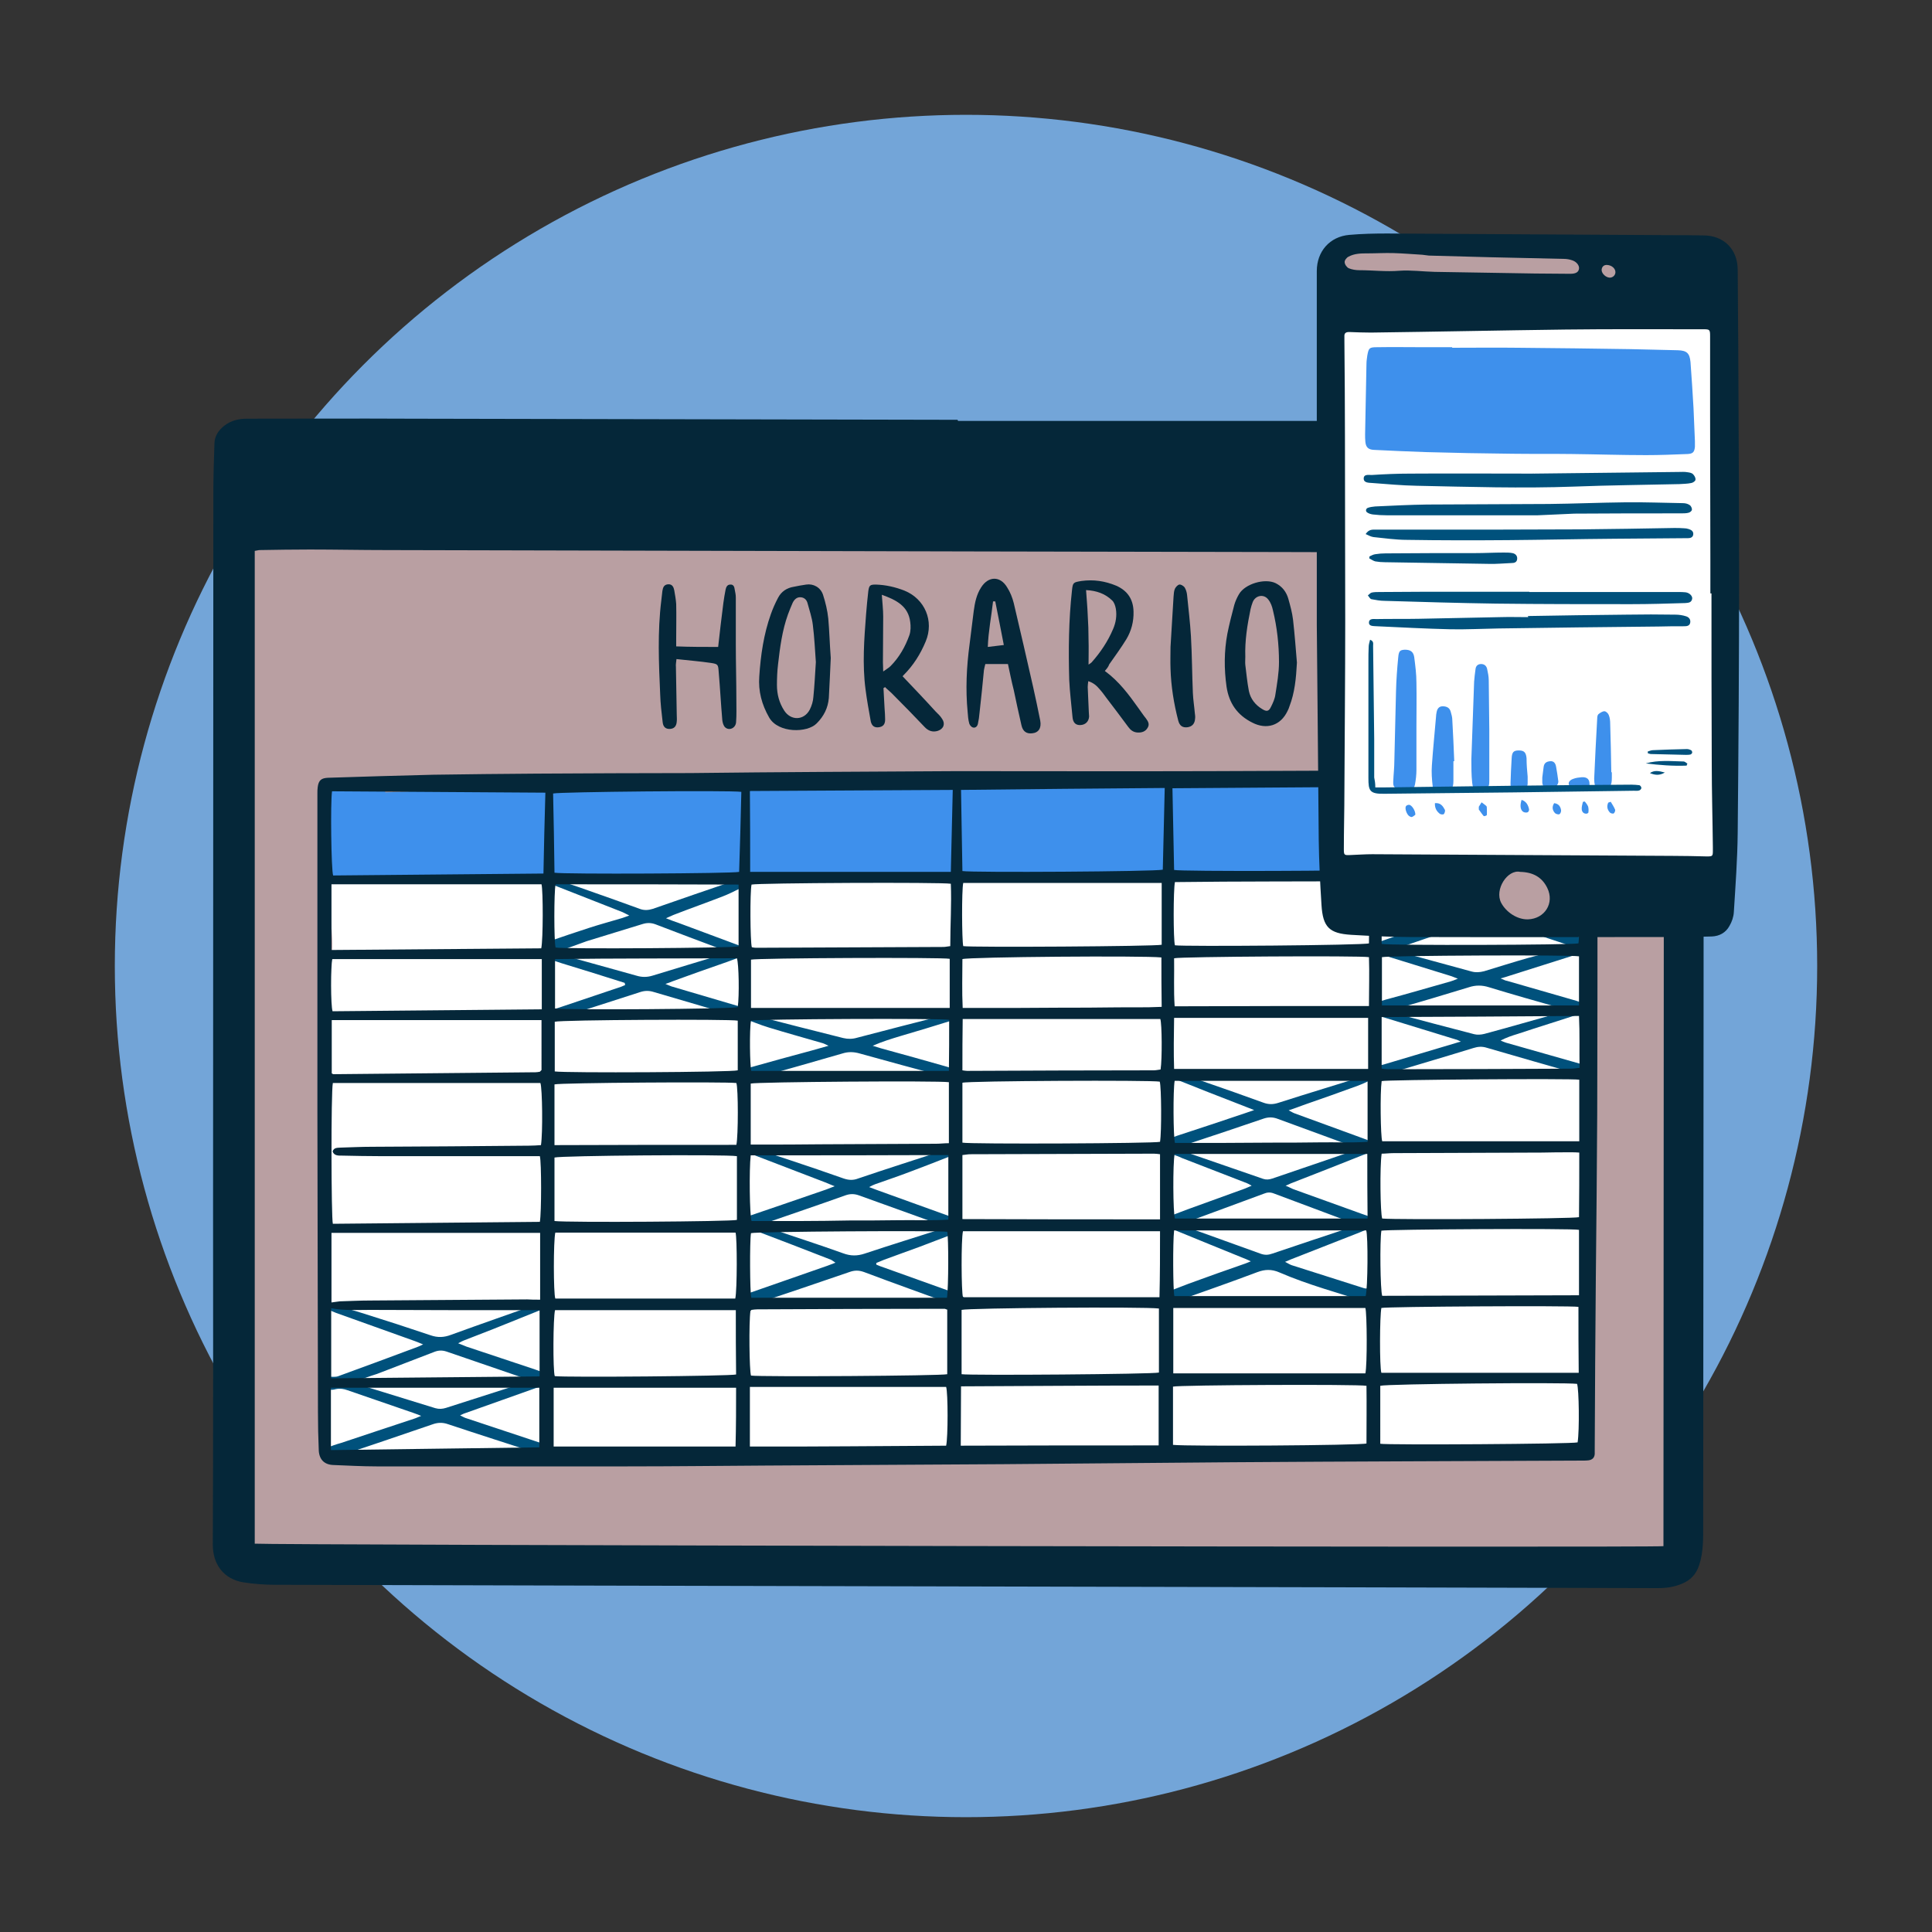
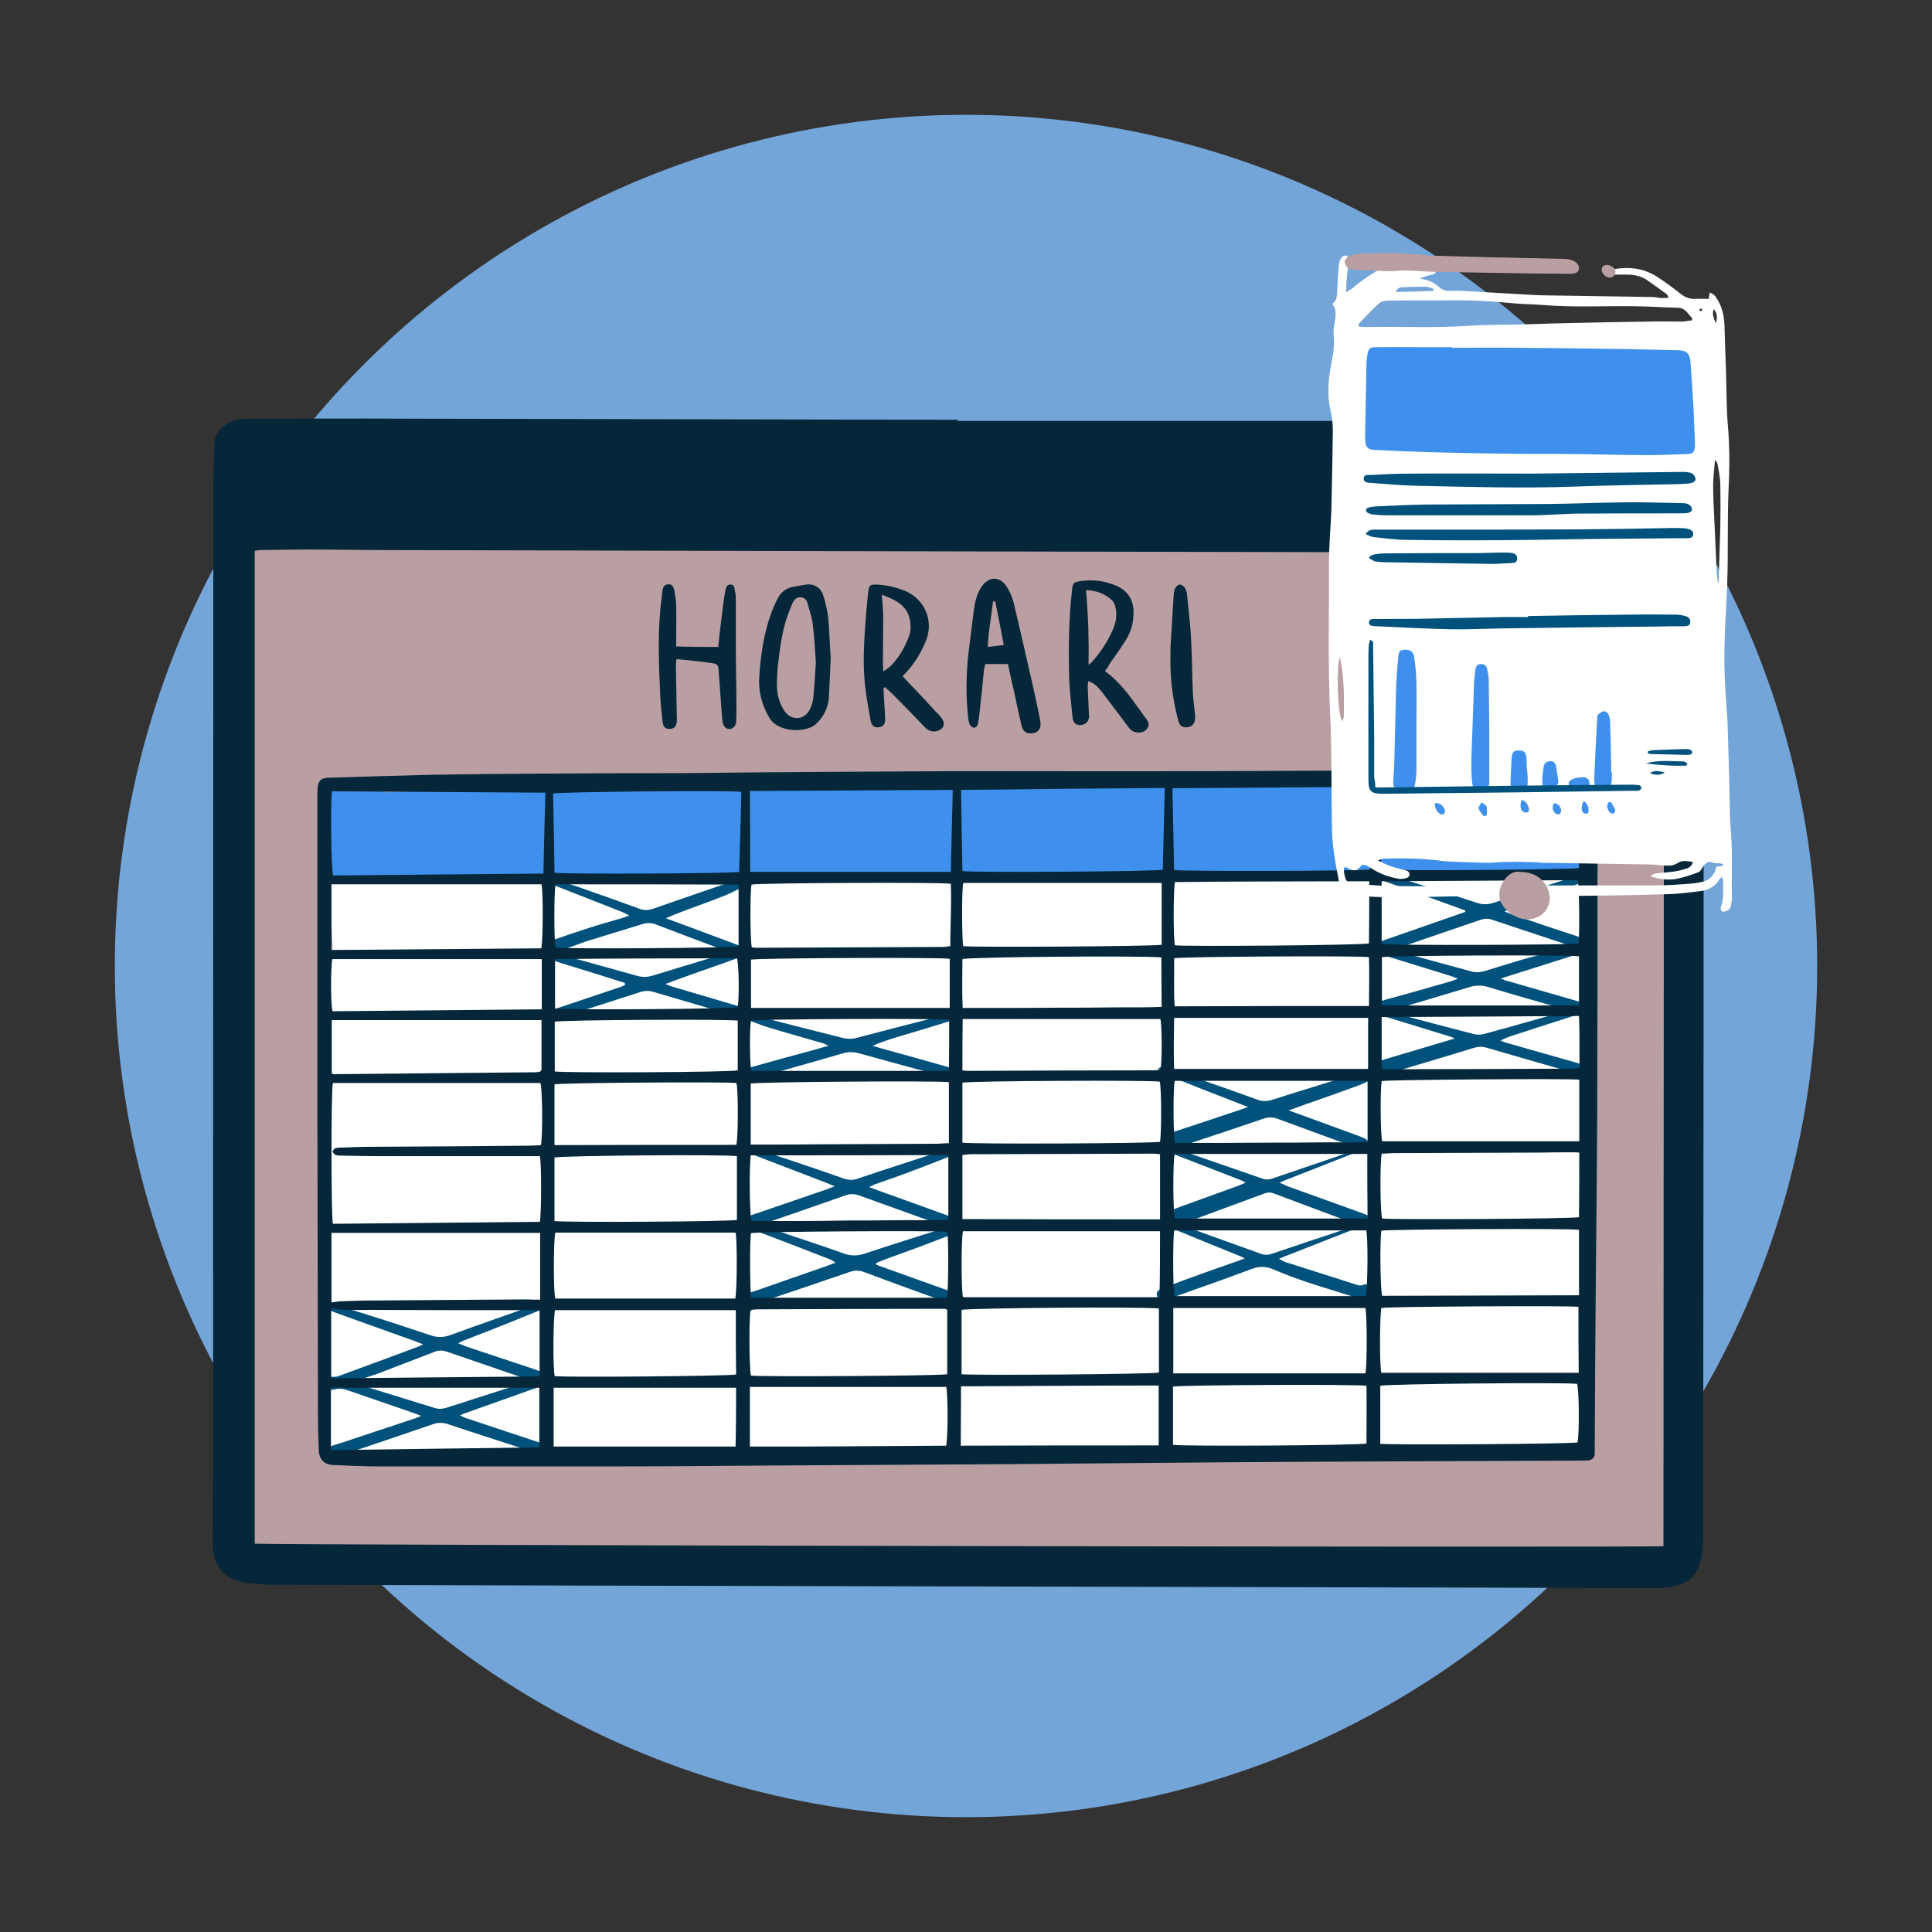
<svg xmlns="http://www.w3.org/2000/svg" version="1.1" x="0px" y="0px" viewBox="0 0 700 700" style="enable-background:new 0 0 700 700;" xml:space="preserve">
  <rect x="0" y="0" width="700" height="700" fill="#333333" stroke="none" />
  <style type="text/css">
	.st0{fill:#73A5D8;}
	.st1{fill:#B99FA2;}
	.st2{fill:#FFFFFF;}
	.st3{fill:#3E90EC;}
	.st4{fill:#00517C;}
	.st5{fill:#052739;}
</style>
  <g id="fondo">
</g>
  <g id="_x30_3">
    <g id="Capa_1">
	</g>
  </g>
  <g id="_x30_1">
</g>
  <g id="_x30_2">
    <circle class="st0" cx="350" cy="350" r="308.4" />
  </g>
  <g id="cel">
    <g>
      <g>
        <g>
          <g>
            <path class="st1" d="M599.8,198.2c0.8-3.3,1.6-6.1,2.2-9c0.2-1-0.2-2-0.3-3.1c1.3-0.7,2-0.1,2.4,0.9c0.3,0.9,0.3,1.9,0.2,2.9       c-0.2,2-0.6,4.1-0.8,6.1c-0.1,1.5-0.2,3,0.9,4.3c0.4,0.4,0.3,1.7-0.1,2.1c-0.9,1.2-1,2.5-0.9,3.8c0.8,6.9,1.6,13.8,2.3,20.8       c0.5,5.1,1,10.3,1.4,15.5c0.6,6.7,1.2,13.3,1.9,20c0.8,8.4,1.1,16.8,0.4,25.2c-0.5,6.7-1.1,13.4-1.2,20.1       c-0.3,22.4-0.4,44.7-0.7,67.1c-0.1,12.2-0.4,24.5-0.5,36.7c-0.2,19.9-0.4,39.9-0.3,59.8c0,11.7,0.8,23.4,0.8,35.1       c0,8.8-0.8,17.7-1.3,26.5c-0.4,6.1-1,12.1-1.5,18.2c0,0.5,0,1.3,0.2,1.5c1.8,1,1.5,2.9,2,4.5c-0.9,0.4-1.7,0.8-2.4,1.1       c-0.2,0.2-0.4,0.4-0.5,0.6c0.5,0.2,1.1,0.3,1.4,0.7c0.9,1,0.7,1.7-0.3,2.4c-0.8,0.6-1.6,1.2-2.4,1.6c-0.5,0.3-1.1,0.5-1.7,0.6       c-9.3,0.6-18.5,1.1-27.8,1.8c-7.4,0.5-14.8,1.2-22.2,1.8c-6.9,0.5-13.7,1-20.6,1.4c-3.6,0.2-7.1,0.4-10.7,0.6       c-5.2,0.2-10.4,0.4-15.5,0.7c-7.4,0.4-14.8,0.9-22.2,1.3c-1,0.1-2.2-0.1-3.1-0.4c-0.5-0.2-1.1-1.1-1.1-1.6       c0-0.5,0.8-1.2,1.4-1.4c1.6-0.4,3.2-0.5,4.8-0.6c13.1-1.1,26.2-2.3,39.3-3.4c0.1,0,0.1-0.1,0.4-0.3c-1-0.1-1.9-0.1-2.7-0.1       c-27.4,0-54.7,0.1-82.1,0.2c-1.5,0-3,0.2-4.6,0.2c-1.9-0.1-3.7-0.4-5.5-0.7c-0.8-0.1-1.6-0.4-2.3-0.5       c-7.2-0.6-14.4-1.3-21.6-1.5c-5.1-0.2-10.2,0.4-15.3,0.6c-1.1,0-2.1,0.2-3.2,0.2c-11.8,0-23.6,0.5-35.4-0.1       c-35.2-1.6-70.5-0.7-105.7-0.9c-40.8-0.1-81.6,0-122.4-0.1c-5.8,0-11.6,0.7-17.4,1.2c-2.5,0.2-5,0.2-7.5,0.5       c-1.5,0.1-3,0.5-5.2,0.9c-0.7-0.8-1.8-2-2.7-3.4c-0.3-0.5-0.3-1.5,0-1.9c0.8-1.1,0.8-2.3,0.8-3.6c0-5.1-0.1-10.2,0.1-15.3       c0.2-7.1,0.7-14.3,0.9-21.4c0.1-5.8-0.1-11.6-0.2-17.4c0-1.3,0-2.5-0.1-3.8c-0.5-8.8-1.1-17.7-1.5-26.5       c-0.4-8.8-0.7-17.5-0.7-26.3c0.1-8.8,0.8-17.5,1-26.3c0.2-10.8,0.1-21.6-0.1-32.5c-0.2-13.9-0.7-27.7-1.1-41.6       c-0.3-9.8-0.7-19.7-1-29.5c-0.4-12-0.6-23.9-0.9-35.9c-0.1-2.9,0.4-5.7,0.3-8.6c-0.2-9.1-0.7-18.2-0.8-27.3       c-0.1-8.8,0.1-17.5,0.2-26.3c0.1-4.3,0.4-8.6,0.6-12.9c0.1-1.2,0-2.3-0.9-3.2c-0.7-0.7-0.5-1.5,0.2-2.1       c1.1-0.8,1.2-1.9,1.3-3.1c0.1-1.3,0.3-2.7,0.6-4c0.1-0.7,0.4-1.4,0.9-1.9c0.5-0.5,1.5-1,2.1-0.8c0.6,0.2,1.2,1.1,1.2,1.8       c0.1,1.4-0.1,2.8-0.2,4.3c-0.3,2.5-0.1,2.8,2.5,2.8c7.4-0.2,14.8-0.5,22.2-0.9c5.6-0.3,11.2-0.7,16.8-1.2       c6.3-0.5,12.6-1.2,19-1.8c8.5-0.8,17.1-1.6,25.7-1.6c31.2,0.1,62.4,0,93.6,0.2c12.2,0.1,24.5,0.8,36.7,1       c14.7,0.3,29.5,0.3,44.3,0.5c5.9,0.1,11.8,0.1,17.7,0.1c18.6,0.1,37.2,0.3,55.8,0.3c10.8,0,21.6-0.3,32.5-0.5       c12.8-0.3,25.6-0.7,38.3-1.1c6.3-0.2,12.7-0.3,19-0.5c9.8-0.3,19.7-0.7,29.5-1c12.9-0.4,25.7,1.2,38.4,3.3       c4.1,0.7,8.1,2.1,12.2,3.2C597.9,197.7,598.7,198,599.8,198.2z" />
          </g>
        </g>
        <g>
          <g>
            <path class="st2" d="M118.9,518.2c0.1-7.1,0.4-14.3,0.4-21.4c0-4.5-0.7-8.9-0.8-13.4c-0.1-2.1,0.4-4.2,0.5-6.4       c0.1-2.9,0.1-5.9,0.1-8.8c0-1.2-0.2-2.3-0.2-3.5c0-4.7-0.1-9.5,0-14.2c0.1-6.6,0.5-13.2,0.5-19.8c0-5.1-0.6-10.2-0.9-15.2       c-0.1-1.2-0.1-2.5-0.1-3.8c0.1-5.3,0.4-10.5,0.5-15.8c0.1-5.7-0.1-11.5,0-17.2c0.1-6.7,0.3-13.4,0.6-20.1       c0.2-5.2,0.8-10.3,0.9-15.5c0.1-3.8-0.4-7.7-0.7-11.5c-0.2-3.3-0.6-6.6-0.8-9.9c0-0.6,0-1.3,0.1-1.9c0.1-1.1,0.7-1.8,1.8-1.4       c4.9,1.8,9.9,0.8,14.9,1.2c12.4,1,24.9,0.1,37.3,0.6c6.2,0.2,12.3-0.2,18.4-1.5c1.5-0.3,3-0.2,4.5-0.2       c7.2,0.3,14.2-0.8,21.4-1.4c5.5-0.4,11-1.3,16.6-0.3c2.4,0.4,5,0.1,7.5,0.2c1.2,0.1,2.4,0.4,3.7,0.6c1.1,0.2,2.1,0.5,3.2,0.4       c6.7-0.3,13.4-0.6,20.1-1c0.1,0,0.2,0,0.3,0c5.5-0.2,11.1-0.5,16.6-0.5c1.4,0,2.7,0.6,4.1,0.9c1,0.2,2.1,0.6,3.1,0.6       c2.5,0.1,5,0,7.5,0.1c1.3,0,2.6,0.4,3.9,0.6c0.8,0.1,1.6,0.3,2.4,0.3c2.6-0.1,5.2-0.3,7.8-0.4c13.2-0.2,26.5-0.3,39.7-0.6       c9.6-0.2,19.3,0.2,28.9,0.1c9.7-0.1,19.3,0,29,0c2.9,0,5.6-0.6,8.4-1.2c3.1-0.6,6.4-0.2,9.6-0.2c1.2,0,2.5,0.2,3.7,0.3       c4.9,0.3,9.8,0.8,14.7,0.9c4.6,0.1,9.3-0.1,13.9-0.2c0.4,0,0.7-0.1,1.1-0.1c7.5-0.2,15-0.9,22.5-0.4c9.3,0.5,18.6,0.3,27.9,0.4       c6.1,0,12.1-0.4,18.2-0.4c6.5,0,13,0.4,19.6,0.4c5.4,0,10.7-0.4,16.1-0.4c1.9,0,3.8,0.3,5.6,0.8c2.3,0.6,2.6,1.6,1.5,3.7       c-0.2,0.5-0.5,1-0.5,1.5c-0.2,2.7-0.4,5.3-0.6,8c-0.2,2.3-0.3,4.6-0.5,6.9c0,0.5-0.1,1.1-0.1,1.6c0.2,4.2,0.4,8.4,0.6,12.6       c0.2,3.3,0.5,6.6,0.4,9.9c-0.1,6-0.5,12-0.5,17.9c0.1,10.8,0.3,21.6,0.5,32.4c0.1,4.5,0.7,8.9,0.4,13.4       c-0.9,14.6,0.1,29.2-0.6,43.7c-0.4,9.4-0.2,18.8-0.4,28.1c-0.1,4.2-0.5,8.4-0.5,12.6c0,2.8,0.3,5.7,0.5,8.6       c0,0.9,0,1.8-0.1,2.7c-0.5,3.2-1.8,4.1-5,3.8c-2.3-0.2-4.6-0.5-6.9-0.4c-4.6,0.2-9.3,0.5-13.9,1.2c-7,1.1-13.9,1-20.8-0.3       c-1.4-0.3-2.8-0.4-4.3-0.4c-5.8,0-11.6-0.1-17.4,0c-6.4,0.2-12.8,0.8-19.3,0.9c-5.2,0.1-10.4-0.1-15.5-0.3       c-5.3-0.2-10.6-1-15.8-0.5c-7.6,0.7-15.2-0.6-22.7-0.2c-2.4,0.1-4.8-0.4-7.2-0.4c-0.8,0-1.8,0.3-2.4,0.9       c-0.9,0.9-1.9,1.1-3.1,1.2c-2.5,0.1-5,0.4-7.5,0.4c-1.8,0-3.5-0.4-5.3-0.4c-5.8-0.2-11.6-0.4-17.4-0.6       c-6.9-0.2-13.8-0.3-20.6-0.5c-2.2-0.1-4.5-0.6-6.7-0.5c-5.2,0.2-10.3,0.6-15.5,0.9c-0.9,0.1-1.8,0.1-2.7,0.1       c-4,0.2-8,0.5-12,0.4c-2.6-0.1-5.4,0.3-7.5-1.9c-0.5-0.5-1.5-0.6-2.3-0.5c-5.4,0.1-10.7,0.2-16.1,0.4       c-4.2,0.2-8.4,0.5-12.6,0.6c-7.8,0.2-15.5,0.3-23.3,0.6c-8.1,0.3-16.2,0.7-24.3,1.1c-2.5,0.1-5,0.5-7.5,0.5       c-9.4-0.1-18.8,0-28.1-0.6c-7.9-0.5-15.7-0.2-23.6-0.4c-7.1-0.2-14.1-0.5-21.2-0.5c-4.9,0-9.8,0.6-14.7,0.9       c-2.5,0.1-5,0.1-7.5,0c-3-0.1-6.1-0.4-9.1-0.4c-3.5-0.1-7,0-10.5,0c-3,0-3.6-0.7-3.7-3.6c0-1.5,0-3,0-4.6       C118.8,518.2,118.9,518.2,118.9,518.2z" />
          </g>
        </g>
        <g>
          <g>
            <path class="st3" d="M139.6,287.1c4.4-0.2,8.6-0.3,12.8-0.5c4-0.2,8-0.4,12-0.7c3.4-0.2,6.8-0.4,10.2-0.5       c2.1-0.1,4.3-0.1,6.3,0.8c0.8,0.3,1.8,0.3,2.6,0.3c7,0.3,13.9-0.4,20.8-1.3c5.9-0.7,11.9-1.2,17.9-1.4       c5.4-0.2,10.7,0.1,16.1-0.1c8.9-0.2,17.9-0.6,26.8-1c4.1-0.2,8.2-0.5,12.3-0.5c5.8,0,11.6,0.3,17.4,0.5       c2.6,0.1,5.2,0.4,7.8,0.4c5.1-0.1,10.2-0.5,15.3-0.7c1.2-0.1,2.5,0,3.7,0c4.4,0,8.8,0.2,13.1-0.1c8.7-0.5,17.5-1.1,26.2-0.4       c2.8,0.2,5.5,0.1,8.3,0.2c10.5,0.2,20.9,0.5,31.4,0.5c6.8,0,13.6-0.6,20.3-0.8c2.4-0.1,4.8,0,7.2,0c5.2,0,10.3,0,15.5,0       c9.3,0.1,18.6,0.2,27.9,0.2c1.8,0,3.6-0.1,5.4-0.1c4.9,0,9.8,0,14.7,0c3.8,0,7.5,0.1,11.3,0.2c10.9,0.2,21.8,0.4,32.7,0.6       c4.6,0.1,9.3,0.3,13.9,0.4c5.1,0.1,10.2,0.1,15.3,0c1.6,0,3.2-0.3,4.8-0.6c2.9-0.6,4.8,1.2,4.5,4.2c-0.2,1.9-0.3,3.8-0.1,5.6       c0.7,7,0.5,13.9-1.1,20.8c-0.8,3.5-1.7,4.2-5.2,3.6c-6.9-1.2-13.9-1.3-20.8-1.3c-7.3,0-14.7,0-22,0.1       c-7.6,0.2-15.2,0.6-22.8,0.9c-5.9,0.2-11.8,0.1-17.7,0.2c-12.5,0.2-25,0.4-37.5,0.6c-7.1,0.1-14.1,0.4-21.2,0.3       c-6.2,0-12.4-0.9-18.5-0.4c-11.7,0.9-23.4,0.3-35.1,0.7c-12.6,0.4-25.2,0.3-37.8,0.3c-6.4,0-12.9-0.4-19.3-0.4       c-19,0.1-37.9,0.4-56.9,0.4c-6.8,0-13.6-0.6-20.3-0.9c-2.5-0.1-5-0.1-7.5-0.2c-2.1-0.1-4.1-0.4-6.1-0.3       c-3.8,0.1-7.7,0.4-11.5,0.6c-0.7,0-1.4,0.2-2.1,0.2c-5.8,0.2-11.6,0.3-17.4,0.6c-4.5,0.2-8.9,0.6-13.4,0.9       c-1.3,0.1-2.7,0.2-4,0.2c-12.5,0-25,0.1-37.6-0.1c-4.2,0-8.4-0.6-12.5-1c-1.1-0.1-2.1-0.3-3.1,0.8c-1.2,1.4-3.4,0.9-4.2-0.8       c-0.4-0.9-0.6-1.9-0.6-2.8c-0.2-7.2-0.5-14.5-0.6-21.7c0-2.2,0.2-4.5,0.5-6.7c0.3-2.4,1.4-3.3,3.8-2.9c5,0.7,9.9,1.1,14.9,0.4       C139,284.1,139.2,284.4,139.6,287.1z" />
          </g>
        </g>
        <g>
          <g>
-             <path class="st4" d="M495.2,365.1c0.8-0.1,1.6-0.1,2.7-0.2c0.7-1.6,2.3-2.2,4.1-2.7c7.9-2.1,15.7-4.4,23.5-6.6       c0.7-0.2,1.5-0.5,2.7-1c-1.1-0.4-1.7-0.7-2.3-0.9c-7.8-2.4-15.6-4.8-23.3-7.2c-0.9-0.3-1.7-0.6-2.6-0.6       c-2.2,0.1-3.4-1.1-4.7-3.1c12-4.2,23.8-8.3,35.6-12.4c0-0.2,0-0.3,0-0.5c-0.9-0.3-1.8-0.7-2.7-1c-9.6-3.5-19.2-6.9-28.7-10.4       c-1.2-0.4-2.6-0.7-3.3-2.2c0.8-1.2,1.8-0.6,2.7-0.4c3.5,1,7.1,1.9,10.6,3c8.5,2.7,17.1,5.4,25.6,8.2c2.1,0.7,3.9,0.7,6,0       c10-3.3,20.1-6.5,30.1-9.7c0.8-0.3,1.7-0.5,2.6-0.5c0.4,0,1.1,0.4,1.2,0.8c0.1,0.3-0.2,1.1-0.6,1.3c-0.8,0.5-1.7,0.9-2.7,1.3       c-7.8,2.9-15.6,5.8-23.4,8.7c-0.9,0.3-1.8,0.7-3.2,1.2c1.3,0.5,2,0.9,2.7,1.1c8.2,2.8,16.4,5.6,24.7,8.3       c1.4,0.5,3.2,0.8,3.3,2.7c0.1,2-1.7,2.6-3.2,3.1c-8.5,2.7-17,5.4-25.6,8.1c-0.9,0.3-1.8,0.6-3.3,1c1.2,0.5,1.7,0.8,2.4,0.9       c8.3,2.4,16.7,4.8,25,7.2c0.9,0.3,1.9,0.6,2.7,1.1c0.5,0.4,1,1.3,1,2c0,0.5-0.8,1.1-1.4,1.3c-7.8,2.6-15.7,5-23.5,7.6       c-2,0.6-4.1,1.3-6.2,2.4c0.7,0.3,1.3,0.6,2,0.8c9,2.6,18.1,5.1,27.1,7.7c0.9,0.3,1.9,0.6,2.7,1.1c0.8,0.5,1.3,1.5,0.7,2.3       c-0.4,0.5-1.3,0.7-2,0.8c-0.6,0.1-1.2-0.3-1.8-0.4c-11.3-3.2-22.5-6.4-33.8-9.7c-1.6-0.5-3.1-0.4-4.7,0.1       c-11,3.4-22.1,6.6-33.1,10c-3,0.9-5.9,2.6-8.9,3.7c-6.5,2.4-13.1,4.7-19.7,7c-1.6,0.6-3.2,1.2-5.3,1.9c1,0.5,1.6,0.9,2.2,1.1       c8.3,3,16.6,6.1,24.9,9.1c0.8,0.3,1.7,0.6,2.5,1c0.9,0.5,1.7,1.1,1.6,2.3c0,1.1-1,1.4-1.8,1.7c-9.6,3.8-19.1,7.6-28.7,11.3       c-0.4,0.2-0.8,0.4-1.8,0.8c1.3,0.5,2.1,1,2.9,1.3c8.2,3,16.5,5.9,24.7,8.9c1.2,0.4,2.4,0.8,3.5,1.3c0.6,0.2,1.2,0.5,1.5,1       c0.4,0.6,0.9,1.5,0.7,2.1c-0.2,0.5-1.2,1.2-1.8,1.1c-1.7-0.2-3.1,0.6-4.6,1.2c-7.7,3-15.5,6.1-23.2,9.1       c-1.1,0.4-2.3,0.9-3.9,1.6c1.2,0.6,1.8,1,2.4,1.2c8.7,2.8,17.4,5.5,26.1,8.3c0.6,0.2,1.3,0.2,1.8,0c1.3-0.6,2-0.1,2.6,1       c0.8,1.4,0.8,3.4-0.1,4c-0.6,0.4-1.6,0.6-2.2,0.4c-11-3.6-22.1-6.5-32.7-11.1c-2.8-1.2-5.2-1.1-7.9-0.1       c-9.3,3.5-18.7,6.8-28,10.1c-1.1,0.4-2.2,0.8-3.3,1c-1.4,0.3-2.5-0.3-2.9-1.4c-0.4-1.3,0.4-2,1.5-2.5c2.6-1,5.2-2,7.8-3       c6.8-2.5,13.6-4.9,20.5-7.3c0.5-0.2,1-0.4,2-0.8c-1.3-0.6-2.1-1-3-1.3c-7.8-3.2-15.6-6.3-23.3-9.5c-0.7-0.3-1.3-0.5-1.9-0.9       c-0.9-0.5-2.1-1-1.9-2.3c0.2-1.2,0.8-2.4,2.1-2.9c1.7-0.6,3.3-1.3,5-1.9c6.9-2.5,13.8-5,20.7-7.5c0.7-0.3,1.5-0.6,2.6-1.1       c-0.7-0.4-1.2-0.7-1.7-0.9c-7.8-3-15.7-6.1-23.5-9.1c-0.7-0.3-1.5-0.7-2.2-0.9c-2.3-0.8-2.1-3.1-2.9-4.7       c-0.1-0.3,0.6-1.2,1.1-1.6c0.6-0.4,1.5-0.6,2.2-0.9c8.2-2.7,16.5-5.4,24.7-8.2c0.8-0.3,1.7-0.6,3.2-1.1c-1.3-0.5-2-0.8-2.8-1.1       c-9.1-3.5-18.2-7.1-27.2-10.7c-1-0.4-2.3-0.7-2.4-2.2c0.9-0.9,1.9-0.4,2.7-0.1c3.8,1.2,7.7,2.4,11.5,3.8       c7.2,2.5,14.4,5,21.5,7.6c1.9,0.7,3.5,0.7,5.4,0.1c10.9-3.5,21.9-6.8,32.8-10.2c0.9-0.3,1.8-0.5,2.2-1.7c0.4-1.5,2-1.7,3.2-2       c8.7-2.6,17.5-5.2,26.2-7.8c0.4-0.1,0.8-0.3,1.8-0.5c-0.9-0.4-1.3-0.7-1.9-0.8c-9.7-3-19.3-5.9-29-8.9c-1-0.3-2-0.9-3-1.3       C495,365.8,495.1,365.5,495.2,365.1z M492,416.2c-1.2-0.5-2-0.9-2.8-1.2c-8.7-3.2-17.5-6.4-26.2-9.6c-1.8-0.7-3.4-0.7-5.2-0.1       c-8.7,3-17.5,5.9-26.2,8.8c-1.7,0.6-3.3,1.2-5.2,1.9c0.4,0.3,0.6,0.5,0.8,0.6c10.1,3.5,20.3,7,30.4,10.5       c1.2,0.4,2.2,0.3,3.4-0.1c9.6-3.3,19.1-6.5,28.7-9.8C490.3,416.9,490.9,416.6,492,416.2z M491.6,443.8       c-0.8-0.4-1.1-0.6-1.5-0.7c-9.5-3.6-19.1-7.1-28.6-10.7c-1.3-0.5-2.4-0.4-3.6,0.1c-9.3,3.4-18.6,6.9-27.9,10.3       c-0.5,0.2-1,0.5-1.8,1c0.7,0.4,1.1,0.6,1.5,0.7c9.1,3.3,18.1,6.5,27.2,9.8c1.5,0.5,2.7,0.4,4.1-0.1c9.5-3.2,19-6.4,28.4-9.5       C490,444.5,490.6,444.3,491.6,443.8z M568.3,343.1c0-0.2,0-0.3,0.1-0.5c-0.6-0.2-1.1-0.5-1.7-0.7c-8.7-2.9-17.5-5.8-26.2-8.7       c-1.4-0.5-2.7-0.4-4.2,0.1c-9.6,3.3-19.3,6.6-28.9,9.9c-0.7,0.2-1.3,0.5-2.3,0.9c0.8,0.3,1.3,0.6,1.7,0.7       c8.8,2.4,17.6,4.8,26.4,7.2c1.5,0.4,2.9,0.3,4.5-0.1c5.3-1.6,10.6-3.3,15.9-4.8C558.5,345.8,563.4,344.5,568.3,343.1z        M503.7,366.5c0.9,0.4,1.2,0.5,1.6,0.6c9.6,2.6,19.2,5.1,28.8,7.6c1.1,0.3,2.5,0.2,3.7-0.1c9.3-2.5,18.6-5.2,27.9-7.8       c0.5-0.2,1-0.4,2-0.8c-1.2-0.4-2-0.7-2.7-0.9c-8.5-2.4-17-4.8-25.5-7.4c-2.5-0.8-4.9-0.8-7.3,0c-8.8,2.7-17.6,5.3-26.5,7.9       C505.1,365.8,504.7,366,503.7,366.5z" />
+             <path class="st4" d="M495.2,365.1c0.8-0.1,1.6-0.1,2.7-0.2c0.7-1.6,2.3-2.2,4.1-2.7c7.9-2.1,15.7-4.4,23.5-6.6       c0.7-0.2,1.5-0.5,2.7-1c-1.1-0.4-1.7-0.7-2.3-0.9c-7.8-2.4-15.6-4.8-23.3-7.2c-0.9-0.3-1.7-0.6-2.6-0.6       c-2.2,0.1-3.4-1.1-4.7-3.1c12-4.2,23.8-8.3,35.6-12.4c0-0.2,0-0.3,0-0.5c-0.9-0.3-1.8-0.7-2.7-1c-9.6-3.5-19.2-6.9-28.7-10.4       c-1.2-0.4-2.6-0.7-3.3-2.2c0.8-1.2,1.8-0.6,2.7-0.4c3.5,1,7.1,1.9,10.6,3c8.5,2.7,17.1,5.4,25.6,8.2c2.1,0.7,3.9,0.7,6,0       c10-3.3,20.1-6.5,30.1-9.7c0.8-0.3,1.7-0.5,2.6-0.5c0.4,0,1.1,0.4,1.2,0.8c0.1,0.3-0.2,1.1-0.6,1.3c-0.8,0.5-1.7,0.9-2.7,1.3       c-7.8,2.9-15.6,5.8-23.4,8.7c-0.9,0.3-1.8,0.7-3.2,1.2c1.3,0.5,2,0.9,2.7,1.1c8.2,2.8,16.4,5.6,24.7,8.3       c1.4,0.5,3.2,0.8,3.3,2.7c0.1,2-1.7,2.6-3.2,3.1c-8.5,2.7-17,5.4-25.6,8.1c-0.9,0.3-1.8,0.6-3.3,1c1.2,0.5,1.7,0.8,2.4,0.9       c8.3,2.4,16.7,4.8,25,7.2c0.9,0.3,1.9,0.6,2.7,1.1c0.5,0.4,1,1.3,1,2c0,0.5-0.8,1.1-1.4,1.3c-7.8,2.6-15.7,5-23.5,7.6       c-2,0.6-4.1,1.3-6.2,2.4c0.7,0.3,1.3,0.6,2,0.8c9,2.6,18.1,5.1,27.1,7.7c0.9,0.3,1.9,0.6,2.7,1.1c0.8,0.5,1.3,1.5,0.7,2.3       c-0.4,0.5-1.3,0.7-2,0.8c-0.6,0.1-1.2-0.3-1.8-0.4c-11.3-3.2-22.5-6.4-33.8-9.7c-1.6-0.5-3.1-0.4-4.7,0.1       c-11,3.4-22.1,6.6-33.1,10c-3,0.9-5.9,2.6-8.9,3.7c-6.5,2.4-13.1,4.7-19.7,7c-1.6,0.6-3.2,1.2-5.3,1.9c8.3,3,16.6,6.1,24.9,9.1c0.8,0.3,1.7,0.6,2.5,1c0.9,0.5,1.7,1.1,1.6,2.3c0,1.1-1,1.4-1.8,1.7c-9.6,3.8-19.1,7.6-28.7,11.3       c-0.4,0.2-0.8,0.4-1.8,0.8c1.3,0.5,2.1,1,2.9,1.3c8.2,3,16.5,5.9,24.7,8.9c1.2,0.4,2.4,0.8,3.5,1.3c0.6,0.2,1.2,0.5,1.5,1       c0.4,0.6,0.9,1.5,0.7,2.1c-0.2,0.5-1.2,1.2-1.8,1.1c-1.7-0.2-3.1,0.6-4.6,1.2c-7.7,3-15.5,6.1-23.2,9.1       c-1.1,0.4-2.3,0.9-3.9,1.6c1.2,0.6,1.8,1,2.4,1.2c8.7,2.8,17.4,5.5,26.1,8.3c0.6,0.2,1.3,0.2,1.8,0c1.3-0.6,2-0.1,2.6,1       c0.8,1.4,0.8,3.4-0.1,4c-0.6,0.4-1.6,0.6-2.2,0.4c-11-3.6-22.1-6.5-32.7-11.1c-2.8-1.2-5.2-1.1-7.9-0.1       c-9.3,3.5-18.7,6.8-28,10.1c-1.1,0.4-2.2,0.8-3.3,1c-1.4,0.3-2.5-0.3-2.9-1.4c-0.4-1.3,0.4-2,1.5-2.5c2.6-1,5.2-2,7.8-3       c6.8-2.5,13.6-4.9,20.5-7.3c0.5-0.2,1-0.4,2-0.8c-1.3-0.6-2.1-1-3-1.3c-7.8-3.2-15.6-6.3-23.3-9.5c-0.7-0.3-1.3-0.5-1.9-0.9       c-0.9-0.5-2.1-1-1.9-2.3c0.2-1.2,0.8-2.4,2.1-2.9c1.7-0.6,3.3-1.3,5-1.9c6.9-2.5,13.8-5,20.7-7.5c0.7-0.3,1.5-0.6,2.6-1.1       c-0.7-0.4-1.2-0.7-1.7-0.9c-7.8-3-15.7-6.1-23.5-9.1c-0.7-0.3-1.5-0.7-2.2-0.9c-2.3-0.8-2.1-3.1-2.9-4.7       c-0.1-0.3,0.6-1.2,1.1-1.6c0.6-0.4,1.5-0.6,2.2-0.9c8.2-2.7,16.5-5.4,24.7-8.2c0.8-0.3,1.7-0.6,3.2-1.1c-1.3-0.5-2-0.8-2.8-1.1       c-9.1-3.5-18.2-7.1-27.2-10.7c-1-0.4-2.3-0.7-2.4-2.2c0.9-0.9,1.9-0.4,2.7-0.1c3.8,1.2,7.7,2.4,11.5,3.8       c7.2,2.5,14.4,5,21.5,7.6c1.9,0.7,3.5,0.7,5.4,0.1c10.9-3.5,21.9-6.8,32.8-10.2c0.9-0.3,1.8-0.5,2.2-1.7c0.4-1.5,2-1.7,3.2-2       c8.7-2.6,17.5-5.2,26.2-7.8c0.4-0.1,0.8-0.3,1.8-0.5c-0.9-0.4-1.3-0.7-1.9-0.8c-9.7-3-19.3-5.9-29-8.9c-1-0.3-2-0.9-3-1.3       C495,365.8,495.1,365.5,495.2,365.1z M492,416.2c-1.2-0.5-2-0.9-2.8-1.2c-8.7-3.2-17.5-6.4-26.2-9.6c-1.8-0.7-3.4-0.7-5.2-0.1       c-8.7,3-17.5,5.9-26.2,8.8c-1.7,0.6-3.3,1.2-5.2,1.9c0.4,0.3,0.6,0.5,0.8,0.6c10.1,3.5,20.3,7,30.4,10.5       c1.2,0.4,2.2,0.3,3.4-0.1c9.6-3.3,19.1-6.5,28.7-9.8C490.3,416.9,490.9,416.6,492,416.2z M491.6,443.8       c-0.8-0.4-1.1-0.6-1.5-0.7c-9.5-3.6-19.1-7.1-28.6-10.7c-1.3-0.5-2.4-0.4-3.6,0.1c-9.3,3.4-18.6,6.9-27.9,10.3       c-0.5,0.2-1,0.5-1.8,1c0.7,0.4,1.1,0.6,1.5,0.7c9.1,3.3,18.1,6.5,27.2,9.8c1.5,0.5,2.7,0.4,4.1-0.1c9.5-3.2,19-6.4,28.4-9.5       C490,444.5,490.6,444.3,491.6,443.8z M568.3,343.1c0-0.2,0-0.3,0.1-0.5c-0.6-0.2-1.1-0.5-1.7-0.7c-8.7-2.9-17.5-5.8-26.2-8.7       c-1.4-0.5-2.7-0.4-4.2,0.1c-9.6,3.3-19.3,6.6-28.9,9.9c-0.7,0.2-1.3,0.5-2.3,0.9c0.8,0.3,1.3,0.6,1.7,0.7       c8.8,2.4,17.6,4.8,26.4,7.2c1.5,0.4,2.9,0.3,4.5-0.1c5.3-1.6,10.6-3.3,15.9-4.8C558.5,345.8,563.4,344.5,568.3,343.1z        M503.7,366.5c0.9,0.4,1.2,0.5,1.6,0.6c9.6,2.6,19.2,5.1,28.8,7.6c1.1,0.3,2.5,0.2,3.7-0.1c9.3-2.5,18.6-5.2,27.9-7.8       c0.5-0.2,1-0.4,2-0.8c-1.2-0.4-2-0.7-2.7-0.9c-8.5-2.4-17-4.8-25.5-7.4c-2.5-0.8-4.9-0.8-7.3,0c-8.8,2.7-17.6,5.3-26.5,7.9       C505.1,365.8,504.7,366,503.7,366.5z" />
            <path class="st4" d="M226.3,356.1c-7.6-2.4-15.2-4.8-22.8-7.1c-1.4-0.5-2.9-0.9-4.3-1.5c-0.9-0.4-1.7-0.9-2.3-1.2       c0.1-1.2,0.3-2.1,0.3-3c0-1.5,1.1-2,2.2-2.4c4.7-1.6,9.3-3.2,14-4.7c4-1.3,8.1-2.4,12.1-3.6c0.7-0.2,1.3-0.5,2.5-0.9       c-1.1-0.5-1.7-0.9-2.4-1.2c-8.2-3.2-16.5-6.5-24.7-9.7c-1.2-0.5-2.6-0.8-3.2-2.1c0.8-1.3,1.8-0.7,2.7-0.4       c4.4,1.5,8.8,2.9,13.2,4.5c6.1,2.1,12.1,4.3,18.2,6.5c1.6,0.6,3.1,0.5,4.7,0c10.1-3.5,20.1-7,30.2-10.4       c0.8-0.3,1.5-0.6,2.3-0.6c0.4,0,1.1,0.3,1.3,0.7c0.2,0.4,0,1.1-0.3,1.4c-0.6,0.6-1.4,1.2-2.1,1.6c-2,1-4,2-6.1,2.8       c-5.9,2.3-11.9,4.4-17.8,6.7c-0.7,0.3-1.4,0.6-2.7,1.2c1.8,0.7,3,1.2,4.3,1.6c7.7,2.9,15.4,5.7,23.1,8.6       c0.9,0.3,1.8,0.8,2.5,1.5c0.4,0.3,0.5,1.2,0.4,1.7c-0.2,0.4-1,1-1.4,0.9c-2.5-0.5-4.5,0.8-6.7,1.5c-6.6,2.3-13.2,4.6-19.7,7       c-0.7,0.3-1.5,0.6-2.7,1c1,0.4,1.6,0.7,2.2,0.9c7.8,2.3,15.6,4.6,23.4,6.9c1.7,0.5,3.4,1,4.5,2.6c0.4,0.6,1.3,0.8,2.1,1       c10.7,2.8,21.5,5.5,32.2,8.2c1.7,0.4,3.3,0.4,5-0.1c11-2.9,22-5.7,33-8.5c0.8-0.2,1.6-0.4,2.4-0.4c0.5,0,1.1,0.3,1.7,0.5       c-0.4,1.8-1.8,1.9-2.9,2.2c-6.1,1.9-12.3,3.8-18.5,5.6c-3.3,1-6.6,2-10,3.5c1,0.3,1.9,0.6,2.9,0.9c8,2.2,16,4.4,24,6.7       c1,0.3,2.1,0.7,2.9,1.3c0.5,0.3,0.8,1.3,0.7,1.8c-0.2,0.5-1.1,1-1.6,1c-1.1,0-2.1-0.3-3.1-0.6c-10.2-2.7-20.4-5.5-30.5-8.3       c-2.1-0.6-4.1-0.7-6.3,0c-10.3,3-20.6,5.9-30.9,8.8c-0.4,0.1-0.9,0.3-1.3,0.3c-1.5,0.3-2.7-0.3-3.1-1.5       c-0.4-1.2,0.3-2.1,2.1-2.6c7.4-2.1,14.8-4.1,22.2-6.1c1.8-0.5,3.6-1,6-1.7c-1-0.5-1.5-0.7-2-0.9c-6.5-1.9-13.1-3.7-19.6-5.7       c-3.4-1-6.7-2.5-10.1-3.6c-2.5-0.8-5-1.5-7.5-2.2c-8.1-2.4-16.1-4.7-24.2-7.1c-1.6-0.5-3.1-0.5-4.7,0       c-9.5,3.1-19.1,6.1-28.6,9.2c-0.7,0.2-1.4,0.5-2.1,0.5c-1,0.1-1.8-0.4-2.1-1.3c-0.4-1.1,0.3-1.7,1.2-2c0.7-0.3,1.3-0.5,2-0.7       c7.5-2.5,15.1-5.1,22.6-7.6c0.5-0.2,0.9-0.4,1.4-0.6C226.4,356.4,226.4,356.2,226.3,356.1z M201.7,344.9c0,0.2,0,0.4,0.1,0.5       c0.7,0.2,1.5,0.5,2.2,0.7c8.9,2.5,17.7,4.9,26.6,7.4c2,0.6,3.8,0.6,5.8,0c8.4-2.6,16.9-5.1,25.4-7.7c0.5-0.2,1-0.5,1.8-0.9       c-0.9-0.4-1.5-0.7-2-0.9c-8-3-16.1-6-24.1-9.1c-1.6-0.6-3.1-0.6-4.7-0.1c-6.7,2.1-13.5,4.1-20.2,6.2       C208.9,342.3,205.3,343.7,201.7,344.9z" />
            <path class="st4" d="M199.8,471.7c-0.3,1.7-1.6,1.9-2.6,2.4c-6.1,2.5-12.3,4.9-18.4,7.4c-3.6,1.4-7.2,2.8-10.8,4.2       c-0.5,0.2-0.9,0.4-2,1c1.4,0.5,2.2,0.9,3,1.2c8.3,2.8,16.6,5.5,24.9,8.3c1.5,0.5,3,1.1,4.5,1.7c1,0.5,1.9,1.2,1.7,2.5       c-0.2,1.4-1.3,1.5-2.4,1.6c-0.7,0.1-1.4,0.2-2.1,0.4c-9.1,3.2-18.2,6.5-27.3,9.7c-0.4,0.1-0.8,0.4-1.6,0.7       c0.8,0.4,1.3,0.7,1.8,0.9c9.3,3.1,18.7,6.2,28,9.3c1.1,0.4,2.2,0.8,3.1,1.4c0.8,0.5,1.3,1.5,0.7,2.3c-0.4,0.5-1.4,0.8-2,0.8       c-1,0-1.9-0.4-2.8-0.7c-11.1-3.6-22.1-7.1-33.2-10.8c-2-0.7-3.8-0.6-5.7,0.1c-11.6,4-23.2,7.9-34.8,11.8       c-0.8,0.3-1.5,0.6-2.3,0.7c-1.3,0.2-2.5-0.5-2.8-1.6c-0.4-1.4,0.5-2,1.6-2.4c1.8-0.7,3.5-1.3,5.3-1.8       c8.8-2.9,17.6-5.9,26.5-8.8c0.7-0.2,1.4-0.6,2.5-1c-1.2-0.5-2.1-0.8-2.9-1.1c-7.9-2.7-15.9-5.5-23.8-8.2       c-1.4-0.5-2.7-0.7-4.2-0.4c-2.2,0.6-2.7,0.2-3.7-1.9c-0.3-0.6-0.6-1.3-0.9-1.8c0.4-1.2,1.3-0.8,2.1-0.8c1.1,0,2.4,0.2,3.4-0.2       c9.6-3.5,19.1-7,28.7-10.6c0.5-0.2,1-0.4,2-0.9c-1.3-0.5-2.1-0.9-3-1.2c-9.5-3.4-19-6.8-28.5-10.2c-1-0.4-2-0.8-2.9-1.3       c-0.5-0.3-0.7-0.9-1.1-1.3c1-1.1,2-0.7,2.9-0.4c3.8,1.1,7.6,2.1,11.3,3.3c8,2.5,16,5.1,24,7.8c2.6,0.9,4.9,0.8,7.5-0.2       c10.7-3.9,21.4-7.6,32.1-11.4c0.8-0.3,1.7-0.6,2.6-0.7C198.7,471.2,199.3,471.6,199.8,471.7z M128.2,500.8       c0.9,0.5,1.1,0.6,1.3,0.7c9.4,2.9,18.8,5.8,28.2,8.7c1.4,0.4,2.6,0.3,3.9-0.1c9.4-3,18.7-6,28.1-9c0.6-0.2,1.3-0.5,2.4-0.9       c-1.3-0.5-2.1-0.8-2.9-1.1c-9.1-3.1-18.3-6.3-27.4-9.4c-1.5-0.5-2.9-0.5-4.4,0.1c-6.9,2.7-13.9,5.3-20.8,8       C134,498.6,131.3,499.6,128.2,500.8z" />
            <path class="st4" d="M346.6,416.7c-0.3,1.7-1.5,1.9-2.5,2.3c-4.8,1.9-9.7,3.8-14.5,5.6c-4.2,1.6-8.4,3-12.6,4.5       c-0.6,0.2-1.1,0.5-2.1,1c1.4,0.5,2.3,0.9,3.2,1.2c8.5,3.1,17,6.1,25.5,9.2c1.7,0.6,3,1.4,3,3.6c0,1.8-0.7,2.8-2.3,3.4       c-3.7,1.4-7.3,2.8-11,4.2c-4.3,1.6-8.6,3.1-12.9,4.7c-1,0.4-1.9,0.8-2.9,1.2c0,0.2,0,0.4,0,0.6c1,0.4,1.9,0.8,2.9,1.1       c8.8,3.2,17.7,6.3,26.5,9.5c1,0.4,2,0.9,2.7,1.6c0.4,0.5,0.6,1.6,0.3,2.1c-0.3,0.5-1.3,0.9-2,0.9c-0.9,0-1.9-0.5-2.8-0.8       c-10.7-3.9-21.4-7.7-32-11.7c-1.9-0.7-3.5-0.7-5.4,0C295.8,465,283.9,469,272,473c-1,0.3-2,0.7-3.1,0.8       c-1.2,0.2-2.1-0.5-2.4-1.7c-0.3-1.2,0.4-1.9,1.4-2.3c1.2-0.5,2.5-1,3.8-1.4c9.4-3.3,18.7-6.5,28.1-9.8c0.8-0.3,1.6-0.6,2.9-1.1       c-0.8-0.5-1.2-0.9-1.7-1.1c-9.3-3.6-18.5-7.2-27.8-10.7c-1.7-0.7-3.5-1.3-5.2-2.1c-0.5-0.3-0.9-0.9-1.4-1.4       c5.9-2,11.4-3.9,17-5.8c5.2-1.8,10.5-3.6,15.7-5.4c0.8-0.3,1.6-0.6,3.1-1.2c-1.5-0.6-2.4-1-3.4-1.4c-8.6-3.3-17.2-6.6-25.8-9.9       c-1.1-0.4-2.4-0.7-3-2.1c1-1.2,2.1-0.6,3-0.3c4.5,1.4,9,2.9,13.5,4.4c6.4,2.1,12.7,4.3,19,6.5c1.8,0.6,3.4,0.7,5.2,0       c10.3-3.5,20.7-6.8,31.1-10.2C343.4,416.5,344.9,415.9,346.6,416.7z M276.5,443.5c0,0.2,0,0.4,0,0.6c1,0.4,1.9,0.8,2.9,1.1       c8.7,3,17.5,5.8,26.1,8.9c2.7,1,5.1,1,7.8,0.1c9.3-3.1,18.7-6,28.1-9c0.4-0.1,0.7-0.4,1.3-0.7c-0.7-0.3-1.1-0.5-1.5-0.6       c-10-3.6-20-7.2-30-10.8c-1.7-0.6-3.2-0.6-4.9,0c-9.2,3.3-18.4,6.4-27.6,9.6C277.8,442.8,277.2,443.2,276.5,443.5z" />
          </g>
        </g>
        <g>
          <g>
            <path class="st5" d="M347.1,152.5c56.2,0,112.3,0,168.5,0c29.3,0,58.7,0.1,88,0.2c2.6,0,5.1,0.6,7.5,1.7c3.1,1.4,4.6,3.8,5.2,7       c0.2,1.1,0.4,2.1,0.4,3.2c0.2,5.5,0.6,11.1,0.6,16.6c0,123.8-0.1,247.6-0.2,371.4c0,4.8,0.1,9.6-1.4,14.3       c-1.1,3.5-3.2,5.7-6.5,7c-2.7,1.1-5.4,1.5-8.4,1.5c-39.1-0.1-78.2-0.2-117.3-0.3c-88.7-0.2-177.5-0.4-266.2-0.6       c-39.2-0.1-78.4-0.2-117.5-0.3c-3.9,0-7.9-0.3-11.7-0.9c-7.2-1.2-11-6.7-11-13.6c0.2-40.8,0.1-81.6,0.1-122.4       c0-86.2,0.1-172.4,0.1-258.7c0-6,0.2-12,0.4-18c0.1-2.7,1.5-4.7,3.5-6.3c2.4-1.9,5.2-2.6,8.3-2.6c19.6,0,39.2-0.1,58.8,0       c66.2,0.1,132.4,0.3,198.6,0.4C347.1,152.3,347.1,152.4,347.1,152.5z M92.3,559.3c3.7,0.5,508.2,1.5,510.4,0.9       c0.1-119.7,0.1-239.5,0.2-359.6c-1.4-0.1-2.4-0.2-3.5-0.2c-8.6-0.1-17.2-0.1-25.8-0.1c-73.3-0.2-146.5-0.4-219.8-0.5       c-71.3-0.2-142.6-0.3-213.9-0.5c-9.2,0-18.4-0.2-27.6-0.2c-6.1,0-12.2,0.1-18.2,0.2c-0.5,0-1,0.2-1.8,0.3       C92.3,319.6,92.3,439.4,92.3,559.3z" />
            <path class="st5" d="M346.6,279.4c30.9,0,61.7,0.1,92.6,0c36.5-0.1,73-0.3,109.5-0.5c8.3,0,16.6-0.1,25-0.1       c3.4,0,4,0.4,4.7,3.8c0.3,1.6,0.5,3.4,0.5,5.1c0,10.6,0,21.3-0.1,31.9c0,28.1,0,56.2-0.1,84.3c-0.1,19.7-0.3,39.4-0.5,59       c-0.2,20.7-0.3,41.3-0.4,62c0,0.6,0,1.3,0,1.9c-0.1,1.4-0.9,2.1-2.2,2.3c-0.7,0.1-1.4,0.1-2.1,0.1       c-42.4,0.2-84.8,0.3-127.2,0.6c-27.6,0.2-55.3,0.5-82.9,0.7c-28.7,0.2-57.4,0.3-86.1,0.5c-16.6,0.1-33.3,0.3-49.9,0.3       c-30.3,0-60.6,0-91,0c-5.2,0-10.4-0.3-15.6-0.5c-3.2-0.1-5.1-1.9-5.3-5.2c-0.2-4.6-0.3-9.3-0.3-13.9       c-0.1-36.3-0.1-72.6-0.2-108.9c0-35,0-69.9,0-104.9c0-3.5,0-7,0-10.5c0-0.7,0-1.4,0.1-2.1c0.3-2.6,1.3-3.4,3.8-3.5       c12.7-0.4,25.4-0.8,38.1-1.1c12.4-0.2,24.9-0.3,37.3-0.4c18.6-0.1,37.2-0.2,55.8-0.2C282.2,279.7,314.4,279.6,346.6,279.4z        M195.6,442.7c0.6-3.3,0.6-21.6,0-23.8c-1,0-2,0-3.1,0c-18.1,0-36.3,0-54.4,0c-4.7,0-9.5-0.1-14.2-0.2c-1.3,0-2.8,0.1-3.4-1.5       c0.5-1.5,1.8-1.3,2.9-1.4c3.8-0.1,7.5-0.3,11.3-0.3c19-0.1,37.9-0.2,56.9-0.4c1.5,0,3-0.1,4.4-0.2c0.7-4.4,0.5-20.6-0.2-22.5       c-25,0-50.1,0-75.2,0c-0.7,3-0.6,49.1,0,51C145.4,443.2,170.5,442.9,195.6,442.7z M197.6,287.2c-26-0.2-51.6-0.3-77.3-0.5       c-0.6,4-0.3,28.5,0.4,30.5c25.3-0.2,50.6-0.5,76.2-0.7C197.1,306.6,197.3,297.1,197.6,287.2z M422,285.5       c-24.8,0.2-49.2,0.4-73.8,0.7c0.2,10.1,0.3,19.8,0.5,29.4c3.4,0.6,70,0.2,72.6-0.5C421.5,305.4,421.8,295.7,422,285.5z        M500.5,315c3.8,0.6,69.4,0.1,71.6-0.5c-0.2-9.8,0.6-19.6-0.5-29.4c-3.5-0.5-69.7-0.1-71.7,0.4       C500.1,295.3,500.3,305.1,500.5,315z M271.8,315.9c24.5,0,48.5,0,72.7,0c0.2-10,0.5-19.7,0.7-29.7c-24.7,0.1-49.2,0.3-73.5,0.4       C271.8,296.6,271.8,306.2,271.8,315.9z M497.2,285.1c-24.3,0.2-48.2,0.3-72.4,0.5c0.2,10.1,0.4,19.9,0.6,29.6       c2.5,0.6,68.7,0.4,71-0.2C496.7,305.1,496.9,295.4,497.2,285.1z M268.6,286.9c-4.4-0.6-66,0-68.2,0.6       c0.2,9.5,0.4,19.1,0.5,28.7c3.5,0.6,64.6,0.3,66.9-0.3C268.1,306.3,268.4,296.6,268.6,286.9z M195.7,470.9c0-8.3,0-16.1,0-24.2       c-25.2,0-50.3,0-75.6,0c0,8.4,0,16.8,0,25.2c1-0.1,2-0.3,3-0.4c3.7-0.1,7.3-0.3,11-0.3c19-0.1,37.9-0.3,56.9-0.4       C192.4,470.9,193.8,470.9,195.7,470.9z M195.5,474.7c-1.3,0-2.2,0-3.2,0c-19.4,0-38.8,0-58.2-0.1c-4.7,0-9.4,0.3-14.1-0.6       c0,8.4,0,16.9,0,25.4c25.3-0.2,50.3-0.5,75.5-0.7C195.5,490.7,195.5,483,195.5,474.7z M120.1,344.2c25.6-0.2,50.8-0.4,76-0.6       c0.7-3.2,0.7-20.9,0.1-23.2c-25.3,0-50.6,0-76.1,0C120.1,328.3,120.1,336.2,120.1,344.2z M343.1,470.2c0.6-3.7,0.6-22,0.1-23.9       c-3.3-0.5-69.3-0.1-71.1,0.5c-0.5,2.9-0.4,21.4,0.1,23.4C295.8,470.2,319.4,470.2,343.1,470.2z M571.9,473.5       c-3.4-0.5-69.4-0.1-71.4,0.4c-0.6,2.7-0.7,21.4,0,23.5c23.7,0,47.5,0,71.5,0C571.9,489.3,571.9,481.5,571.9,473.5z        M572.1,445.6c-2.3-0.6-69.7-0.2-71.6,0.3c-0.6,3.7-0.4,21.6,0.3,23.6c23.6-0.1,47.4-0.1,71.3-0.2       C572.1,461.2,572.1,453.4,572.1,445.6z M420.3,446.1c-24.1,0-47.8,0-71.4,0c-0.7,3-0.6,22,0,23.9c23.6,0,47.2,0,71.2,0       C420.3,461.9,420.3,454.1,420.3,446.1z M419.9,474.1c-5.3-0.7-69.2-0.2-71.5,0.5c0,7.7,0,15.5,0,23.3c3.3,0.5,69.6,0,71.5-0.6       C419.9,489.7,419.9,482,419.9,474.1z M572.2,417.6c-1.1-0.1-2-0.1-2.9-0.1c-3.5,0-7,0-10.5,0.1c-18,0.1-35.9,0.1-53.9,0.2       c-1.5,0-3,0.2-4.3,0.2c-0.7,4.5-0.5,21.7,0.2,23.5c5.4,0.5,69.3,0.1,71.3-0.5C572.2,433.3,572.2,425.6,572.2,417.6z        M343.2,474.5c-0.5-0.1-0.7-0.3-1-0.3c-22.6,0-45.2,0.1-67.8,0.2c-0.7,0-1.4,0.1-2.1,0.2c-0.1,0-0.1,0.1-0.2,0.2       c-0.1,0.1-0.1,0.1-0.2,0.2c-0.6,4.3-0.4,21.6,0.2,23.4c3.4,0.5,69,0.1,71.1-0.5C343.2,490.2,343.2,482.4,343.2,474.5z        M420.3,441.8c0-8,0-15.7,0-23.6c-0.8-0.1-1.5-0.2-2.2-0.2c-22.2,0.1-44.3,0.1-66.5,0.2c-0.9,0-1.9,0.2-2.9,0.3       c0,7.9,0,15.6,0,23.2C372.6,441.8,396.3,441.8,420.3,441.8z M272.4,343.2c0.5,0.1,1,0.2,1.5,0.2c22.6-0.1,45.2-0.2,67.9-0.3       c0.8,0,1.5-0.2,2.5-0.3c0-7.7,0.5-15.2,0.2-22.6c-3.2-0.6-70.1-0.3-72.2,0.3C271.7,323.1,271.8,341.1,272.4,343.2z M272,418.6       c-0.6,5-0.4,21.8,0.3,23.8c5.8,0,11.7,0,17.6,0c6,0,12-0.1,18-0.2c5.9,0,11.8,0,17.7-0.1c5.9-0.1,11.9,0.2,18-0.2       c0-8,0-15.6,0-23.4C319.7,418.6,295.9,418.6,272,418.6z M425.4,445.8c-0.5,4.3-0.4,21.8,0.1,23.8c23.1,0,46.2,0,69.3,0       c0.8-2.8,0.9-22,0.2-23.8C471.8,445.8,448.7,445.8,425.4,445.8z M494.7,497.6c0.7-3,0.6-21.7,0-23.7c-23.1,0-46.2,0-69.6,0       c0,8.1,0,15.9,0,23.7C448.4,497.6,471.6,497.6,494.7,497.6z M195.4,502.8c-25.2,0-50.2,0-75.5,0c0,7.4,0,15.1,0,22.6       c25.1-0.3,50.2-0.7,75.5-1C195.4,517.1,195.4,510.2,195.4,502.8z M349,319.9c-0.6,2.7-0.5,20.8,0,22.9       c2.7,0.5,69.8,0.1,71.9-0.5c0-7.4,0-14.8,0-22.4C396.9,319.9,372.9,319.9,349,319.9z M500.6,342c2.5,0.6,69.2,0.4,71.3-0.2       c0.5-3,0.3-20.8-0.3-22.9c-23.6,0.1-47.2,0.3-71,0.4C500.6,327.1,500.6,334.5,500.6,342z M495.4,418.1c-23.5,0-46.7,0-69.8,0       c-0.7,3.3-0.6,21.5,0.1,23.4c23.2,0,46.4,0,69.8,0C495.4,433.5,495.4,425.9,495.4,418.1z M343.8,392.1       c-3.9-0.6-69.8-0.1-71.8,0.5c0,7.2,0,14.5,0,22.1c1.2,0,2.1,0,3.1,0c7.3,0,14.7,0,22-0.1c14-0.1,28.1-0.1,42.1-0.2       c1.5,0,2.9-0.2,4.6-0.2C343.8,406.7,343.8,399.5,343.8,392.1z M496.1,319.3c-23.5,0.1-47,0-70.4,0.3c-0.6,2.8-0.6,20.9,0,22.9       c3.5,0.5,68.2,0,70.3-0.7C496.1,334.5,496.1,327,496.1,319.3z M572.2,391.2c-2.6-0.5-70,0-71.6,0.5c-0.6,4.1-0.4,20,0.2,21.8       c23.7,0,47.5,0,71.4,0C572.2,406,572.2,398.7,572.2,391.2z M266.6,474.7c-22.1,0-43.8,0-65.5,0c-0.7,2.6-0.8,21.9-0.1,23.9       c4,0.5,63.6,0,65.7-0.6C266.6,490.3,266.6,482.6,266.6,474.7z M348.7,414c2.7,0.6,69.7,0.3,71.6-0.3c0.6-3.6,0.5-19.9-0.1-21.8       c-3-0.6-69.5-0.3-71.5,0.4C348.7,399.5,348.7,406.7,348.7,414z M266.4,470.5c0.7-3.1,0.7-22,0.1-23.9c-21.8,0-43.6,0-65.3,0       c-0.7,2.9-0.7,22,0,23.9C222.9,470.5,244.7,470.5,266.4,470.5z M200.9,442.4c4.7,0.6,64,0.2,66.1-0.4c0-7.7,0-15.4,0-23.1       c-4.1-0.7-63.8-0.2-66.1,0.5C200.9,427,200.9,434.7,200.9,442.4z M425.6,391.6c-0.6,3.4-0.5,20.3,0.1,22.5c5.7,0,11.5,0,17.3,0       c5.8,0,11.6-0.1,17.4-0.1c5.9,0,11.8,0,17.7-0.1c5.8-0.1,11.5,0.2,17.4-0.2c0-7.6,0-14.8,0-22.1       C472.2,391.6,448.9,391.6,425.6,391.6z M500.1,523.1c2.4,0.5,69.7,0.1,71.5-0.5c0.7-4.4,0.5-19.3-0.2-21.2       c-4.7-0.6-69.1,0-71.3,0.7C500.1,509.1,500.1,516.2,500.1,523.1z M419.8,523.7c0-7.3,0-14.4,0-21.7c-23.9,0-47.6,0.2-71.6,0.3       c0,7.3-0.1,14.3-0.1,21.5C372.2,523.7,395.8,523.7,419.8,523.7z M271.7,502.5c0,7.3,0,14.2,0,21.6c23.8,0.1,47.5-0.2,71.1-0.3       c0.7-2.9,0.7-19.2,0-21.3C319.2,502.5,295.6,502.5,271.7,502.5z M425,523.5c5.3,0.6,68,0.2,70.1-0.5c0-6.9,0.1-14,0-20.9       c-3.3-0.6-68-0.3-70.1,0.3C425,509.3,425,516.3,425,523.5z M201.3,320.4c-0.6,2.6-0.6,20.7,0,22.9c2.7,0.6,64,0.2,66.3-0.4       c0-7.4,0-14.8,0-22.4C245.4,320.4,223.4,320.4,201.3,320.4z M266.8,414.8c0.7-3.2,0.7-20.5,0-22.4c-3.7-0.5-64-0.1-65.9,0.5       c0,7.3,0,14.5,0,22C223,414.8,244.8,414.8,266.8,414.8z M196.2,369.6c-25.5,0-50.7,0-76,0c0,6.5,0,12.9,0,19.3       c0.3,0.2,0.5,0.3,0.6,0.3c24.4-0.2,48.8-0.5,73.2-0.7c0.5,0,1.1-0.1,1.6-0.2c0.1,0,0.1-0.1,0.2-0.2c0.1-0.1,0.1-0.1,0.4-0.4       C196.2,382,196.2,376.1,196.2,369.6z M200.6,524.1c22,0,43.8,0,65.9,0c0.2-7.3,0.2-14.3,0.2-21.3c-22.2,0-44.1,0-66.1,0       C200.6,510,200.6,516.9,200.6,524.1z M196.3,347.5c-25.5,0-50.7,0-75.9,0c-0.6,2.4-0.6,17,0.1,18.9c25.2-0.2,50.4-0.5,75.8-0.7       C196.3,359.7,196.3,353.8,196.3,347.5z M348.7,387.8c0.8,0.1,1.2,0.2,1.7,0.2c22.5-0.1,45-0.2,67.6-0.2c0.8,0,1.7-0.2,2.5-0.3       c0.6-3.8,0.5-16.6-0.1-18.3c-23.8,0-47.6,0-71.6,0C348.7,375.5,348.7,381.5,348.7,387.8z M500.6,387.2c0.9,0.1,1.5,0.2,2.2,0.2       c22.2,0,44.4-0.1,66.5-0.2c0.9,0,1.9-0.2,3-0.3c-0.1-6.4,0.1-12.5-0.2-18.8c-24,0.2-47.7,0.3-71.5,0.4       C500.6,375,500.6,381,500.6,387.2z M343.9,369.5c-2.9-0.6-69.8-0.3-71.8,0.3c-0.6,3.2-0.4,16.4,0.1,18.2c23.8,0,47.6,0,71.6,0       C343.9,381.6,343.9,375.6,343.9,369.5z M425.4,368.8c-0.1,6.4-0.2,12.4,0,18.5c23.6,0,46.8,0,70.3,0c0-6.3,0-12.3,0-18.5       C472.3,368.8,449,368.8,425.4,368.8z M420.8,346.9c-6.6-0.7-69.6-0.2-72.1,0.6c0,5.7-0.2,11.6,0.1,17.7c6.2,0,12.2,0,18.2,0       c6,0,12-0.1,18-0.1c6,0,12,0,18-0.1c5.9-0.1,11.9,0.1,17.9-0.2C420.8,358.6,420.8,352.8,420.8,346.9z M272.1,365.2       c24.1,0,47.9,0,72,0c0-6.1,0-12,0-17.8c-2.5-0.6-69.9-0.3-72,0.3C272.1,353.4,272.1,359.2,272.1,365.2z M572.1,346.5       c-2.6-0.6-69-0.3-71.4,0.3c0,5.8,0,11.6,0,17.5c23.9,0,47.6,0,71.4,0C572.1,358.1,572.1,352.3,572.1,346.5z M496,364.5       c0-6.1,0.2-12,0-17.7c-3-0.6-68.5-0.2-70.6,0.4c0.1,5.8-0.2,11.6,0.2,17.4C449.1,364.5,472.4,364.5,496,364.5z M201,388.2       c3.8,0.6,64.2,0.3,66.3-0.4c0-6,0-12,0-18c-2.5-0.6-64.2-0.3-66.3,0.4C201,376.1,201,382.1,201,388.2z M201.1,365.4       c3.4,0.6,64.3,0.2,66.2-0.5c0.6-4.1,0.4-15.7-0.3-17.7c-21.9,0.1-43.8,0-65.9,0.3C201.1,353.8,201.1,359.6,201.1,365.4z" />
            <path class="st5" d="M400.3,243.1c5.2,3.8,8.7,8.6,12.2,13.5c0.9,1.2,1.7,2.5,2.7,3.7c0.8,1.1,1.4,2.1,0.6,3.4       c-0.8,1.4-2.2,1.8-3.7,1.7c-1.5-0.1-2.5-0.9-3.3-2c-2.6-3.5-5.2-7-7.9-10.5c-0.8-1.1-1.6-2.2-2.5-3.2c-1-1.2-2.2-2.3-4.1-2.9       c-0.1,0.8-0.2,1.5-0.2,2.1c0.1,3,0.3,6.1,0.4,9.1c0,0.5,0.1,1.1,0.1,1.6c-0.1,1.8-1.3,3-3.1,3.1c-1.7,0.1-2.7-0.8-2.9-2.8       c-0.4-4.5-1-9.1-1.2-13.6c-0.3-10.8-0.2-21.6,1-32.4c0.3-2.9,0.5-2.9,3.4-3.4c4.4-0.6,8.5,0,12.6,1.7c4.1,1.8,6.2,4.9,6.3,9.4       c0.1,3.6-0.8,7-2.6,10c-1.9,3.1-4.1,6.1-6.2,9.1C401.6,241.6,401,242.3,400.3,243.1z M393.5,213.8c0.2,3.2,0.5,6.1,0.6,9       c0.2,3,0.3,6.1,0.3,9.1c0.1,2.9,0,5.7,0,8.9c0.6-0.4,0.9-0.6,1.1-0.8c3.2-3.6,5.9-7.6,7.8-12.1c1-2.3,1.4-4.8,1-7.3       c-0.2-1.1-0.6-2.4-1.4-3.1C400.4,215.1,397.3,214,393.5,213.8z" />
            <path class="st5" d="M320.1,249.3c0.1,2.5,0.3,4.9,0.4,7.4c0.1,1.3,0.2,2.7,0.2,4c0,1.8-0.8,2.6-2.3,2.8       c-1.5,0.2-2.5-0.4-2.9-2.1c-0.7-3.9-1.4-7.7-1.9-11.6c-1.2-9.1-0.5-18.2,0.2-27.3c0.2-2.8,0.5-5.5,0.8-8.3       c0.3-2.1,0.6-2.4,2.7-2.4c3.6,0.1,7.1,0.9,10.4,2.2c7.4,3,10.8,11,7.7,18.4c-1.9,4.6-4.5,8.7-8,12.2c-0.2,0.2-0.4,0.5-0.4,0.4       c4.1,4.3,8.1,8.5,12,12.8c0.8,0.8,1.7,1.6,2.3,2.6c1.3,1.8,0.6,3.7-1.5,4.4c-1.9,0.6-3.5,0-4.8-1.4c-3.7-3.9-7.4-7.7-11.2-11.5       c-1-1.1-2.2-2-3.2-3C320.6,249.1,320.3,249.2,320.1,249.3z M319.5,215.5c0.2,3,0.5,5.4,0.5,7.9c0,5.5-0.1,11.1-0.1,16.6       c0,0.9,0.1,1.8,0.1,3.3c1.2-0.9,2-1.3,2.6-1.9c3.2-3.2,5.4-7.1,6.9-11.3c0.5-1.5,0.5-3.2,0.3-4.7       C329.1,219.6,324.8,217.4,319.5,215.5z" />
            <path class="st5" d="M365.2,240.6c-2.9,0-5.5,0-8.2,0c-0.2,0.9-0.4,1.5-0.5,2.2c-0.5,5.2-1,10.3-1.6,15.5       c-0.1,1.3-0.3,2.7-0.6,4c-0.2,0.9-0.9,1.5-1.7,1.3c-0.6-0.1-1.2-0.8-1.4-1.4c-0.4-1.4-0.5-2.8-0.6-4.2       c-0.8-8.2-0.4-16.4,0.7-24.6c0.5-4,1-8,1.5-12c0.4-3,1-6,2.7-8.6c2.6-4.1,6.9-4.2,9.4,0c1.1,1.7,1.9,3.7,2.4,5.7       c2.4,10.1,4.7,20.2,7,30.3c0.9,4.1,1.8,8.2,2.6,12.3c0.5,2.7-0.6,4.4-3,4.6c-2,0.2-3.3-0.7-3.8-2.9c-1-4.3-1.9-8.5-2.8-12.8       C366.5,246.9,365.9,243.8,365.2,240.6z M360.6,217.9c-0.3,0-0.6,0-0.8,0c-0.6,5.4-1.7,10.8-1.9,16.5c2-0.2,3.8-0.5,5.8-0.7       C362.7,228.3,361.6,223.1,360.6,217.9z" />
-             <path class="st5" d="M469.9,240.1c-0.3,5.7-0.8,10.9-2.7,15.8c-0.2,0.6-0.4,1.2-0.7,1.7c-2.5,5.3-7.6,6.9-12.8,4.2       c-5.4-2.7-8.4-7-9.3-13c-0.9-6.4-0.9-12.8,0.3-19.2c0.7-3.5,1.6-7,2.5-10.4c0.4-1.4,1-2.7,1.7-3.9c2.2-3.8,9.4-5.9,13.3-4       c2.4,1.2,3.9,3.2,4.6,5.7c0.7,2.5,1.4,5,1.7,7.6C469.1,229.9,469.5,235.3,469.9,240.1z M451.2,238c0,1-0.1,2,0,2.9       c0.4,3.2,0.7,6.4,1.3,9.5c0.6,2.8,2.3,5,4.8,6.5c1.6,1,2.4,0.9,3.2-0.8c0.7-1.4,1.4-2.9,1.6-4.5c0.6-3.9,1.3-7.8,1.3-11.7       c0-6.3-0.7-12.7-2.2-18.8c-0.3-1.4-0.8-2.8-1.7-3.9c-1.6-2.1-4.6-1.5-5.6,0.9c-0.3,0.8-0.6,1.7-0.8,2.6       C451.9,226.5,451,232.2,451.2,238z" />
            <path class="st5" d="M260.2,234.4c0.6-5.3,1.2-10.7,1.9-16c0.2-1.6,0.5-3.2,0.8-4.8c0.2-0.9,0.6-1.8,1.7-1.8       c1.2-0.1,1.5,0.9,1.6,1.8c0.2,1,0.4,1.9,0.4,2.9c0,5.6,0,11.3,0,16.9c0,6.8,0.2,13.6,0.2,20.4c0,2.6,0.1,5.2-0.1,7.8       c-0.1,2.2-2.5,3.3-4,1.9c-0.6-0.6-0.9-1.7-1-2.6c-0.5-5.8-0.8-11.6-1.3-17.4c-0.2-2.7-0.2-2.9-2.8-3.3c-4-0.6-8.1-0.9-12.5-1.4       c-0.1,1.1-0.3,2-0.2,2.8c0.1,5.8,0.2,11.6,0.3,17.4c0,0.8,0.1,1.6,0,2.4c-0.1,1.7-0.9,2.6-2.4,2.7c-1.5,0.1-2.5-0.6-2.7-2.4       c-0.4-3.4-0.8-6.8-0.9-10.1c-0.5-11.3-1-22.7,0.4-34c0.1-1.2,0.3-2.3,0.4-3.5c0.2-1.3,0.6-2.3,2.1-2.4c1.5-0.1,2,1.1,2.2,2.2       c0.3,1.7,0.6,3.4,0.7,5c0.1,4.1,0,8.2,0,12.3c0,0.9,0,1.8,0,3C250.1,234.4,255,234.4,260.2,234.4z" />
            <path class="st5" d="M301,238.4c-0.2,4.1-0.4,9.3-0.7,14.5c-0.3,3.6-1.8,6.6-4.4,9.2c-3.4,3.5-13.9,3.6-17.2-2.1       c-2.7-4.7-4-9.6-3.6-14.9c0.5-7.7,1.6-15.3,4.2-22.6c0.7-2,1.6-4,2.6-5.9c1.2-2.3,3.2-3.6,5.7-4c1.5-0.3,3-0.6,4.5-0.8       c2.6-0.4,5.2,1,6.1,3.7c0.9,2.8,1.6,5.7,1.9,8.6C300.5,228.6,300.6,233,301,238.4z M295.6,239.9c-0.3-4-0.5-8.8-1.1-13.5       c-0.3-2.6-1.2-5.2-1.9-7.8c-0.3-1.2-1.1-2.1-2.5-2.2c-1.4-0.1-2.3,0.8-2.9,2c-0.6,1.4-1.2,2.8-1.7,4.2       c-2.1,5.8-2.9,12-3.6,18.1c-0.3,2.5-0.4,5-0.4,7.5c0,3.3,0.8,6.4,2.6,9.2c2.4,3.8,7.2,3.7,9.3-0.3c0.7-1.4,1.2-3,1.3-4.6       C295.1,248.6,295.3,244.6,295.6,239.9z" />
            <path class="st5" d="M424.1,234.4c0.4-6.1,0.7-12.1,1.1-18.2c0.1-1,0.1-2,0.5-2.9c0.3-0.6,1-1.4,1.6-1.5c0.6-0.1,1.5,0.5,1.9,1       c0.5,0.8,0.8,1.8,0.9,2.8c0.5,5,1.1,9.9,1.4,14.9c0.4,6.9,0.4,13.7,0.7,20.6c0.1,2.4,0.5,4.8,0.7,7.2c0.1,0.7,0.2,1.4,0.1,2.1       c-0.1,1.8-1.1,2.9-2.8,3.1c-1.7,0.2-2.8-0.5-3.3-2.4c-1.6-6.2-2.6-12.4-2.8-18.8c-0.1-2.7,0-5.4,0-8       C424.2,234.5,424.2,234.4,424.1,234.4z" />
          </g>
        </g>
      </g>
      <g>
        <g>
          <g>
            <path class="st2" d="M582.4,98.5c0.3-0.2,0.6-0.6,1-0.7c6-1.3,11.8-0.9,17,2.5c3,1.9,5.9,4.1,8.7,6.3c1.6,1.2,3.2,1.8,5.2,1.7       c1.6-0.1,3.2,0,4.8,0c0.1-0.9,0.2-1.5,0.4-2.3c1.5,0.5,2.2,1.5,2.8,2.6c1.7,2.8,2.4,6,2.5,9.2c0.2,6.1,0.4,12.1,0.6,18.2       c0.2,5.9,0.1,11.8,0.6,17.7c0.7,7.8,0.7,15.6,0.3,23.3c-0.5,11.5-0.1,23.1-0.5,34.6c-0.4,10-1.2,20-1,30       c0.1,6.1,0.6,12.1,1,18.2c0,0.3,0,0.5,0.1,0.8c0.2,7,0.4,13.9,0.6,20.9c0.2,6.4,0.1,12.9,0.6,19.3c0.7,8.1,0.2,16.3,0.4,24.4       c0,0.9-0.1,1.8-0.3,2.7c-0.1,0.6-0.3,1.3-0.8,1.7c-0.6,0.4-1.4,0.8-2.1,0.7c-1-0.2-1-1.2-0.7-2c1.1-2.9,0.6-5.8,0.7-8.8       c0-0.5-0.1-1-0.3-1.9c-0.5,0.5-0.9,0.8-1.1,1.1c-1.6,2.7-4.2,3.9-7.1,4.2c-4,0.5-8,1-12,1.1c-10.8,0.3-21.6,0.5-32.4,0.6       c-11.5,0.1-23.1,0-34.6,0c-9.3,0.1-18.6,0.4-27.9,0.5c-6.1,0-12.1,0.1-18.2-0.9c-1.1-0.2-2.3,0.3-3.4,0.2       c-1.1,0-2.3-0.1-3.3-0.6c-0.5-0.2-1-1.3-1-1.9c0-0.4,0.9-0.9,1.4-1.3c0.3-0.2,0.6-0.2,0.9-0.2c-0.6-3.6-1.4-7.1-1.9-10.6       c-0.4-3.2-0.8-6.4-0.8-9.6c-0.3-14,0-28.1-0.7-42.1c-0.8-17.9-0.3-35.8-0.4-53.6c0-6.7,0.6-13.4,0.9-20.1c0-0.3,0-0.5,0-0.8       c0.2-9.1,0.4-18.2,0.5-27.3c0-2.5-0.2-5-0.8-7.4c-1.3-5.6-0.9-11.2,0.2-16.8c0.7-3.5,1.3-7,0.9-10.6c-0.2-1.8,0.2-3.7,0.5-5.6       c0.3-2,0.5-3.9-1-5.8c1.8-1.2,1.7-3,1.8-4.8c0.1-3.1,0.3-6.2,0.6-9.4c0.1-0.9,0.4-1.8,0.9-2.5c0.3-0.5,1.3-0.9,1.7-0.8       c0.5,0.1,1,1.1,0.9,1.6c-0.1,2.4-0.5,4.8-0.7,7.2c-0.1,1.3-0.1,2.6-0.2,4.5c1.3-0.8,2.1-1.2,2.7-1.8c4.3-3.7,9.2-6.5,14.2-9.1       c0.7-0.4,1.5-0.7,2.2-0.9c1.9-0.5,2.5,0.1,2.4,2.2c0,0.2,0.1,0.5,0.1,0.6c2.4,0,4.7,0,7,0c0.6,0,1.3,0,1.9,0       c0.9,0.1,1.9,0.1,2,1.3c0.1,1-0.9,1.2-1.7,1.4c-1.3,0.3-2.6,0.6-4,1.3c0.4,0.1,0.8,0.3,1.3,0.3c2.1,0.4,3.9,1.3,5.5,2.7       c1.3,1.2,2.7,1.6,4.4,1.5c1.4-0.1,2.9-0.1,4.3,0c5.8,0.3,11.6,0.7,17.4,1c3.8,0.2,7.7,0.5,11.5,0.6c13.2,0.2,26.5,0.4,39.7,0.6       c1.1,0,2.1,0.3,3.2,0.4c0.8,0,1.7-0.1,2.8-0.1c-0.4-0.7-0.4-1.1-0.7-1.3c-2.5-1.8-4.9-3.6-7.4-5.3c-2.1-1.3-4.5-1.8-6.9-1.8       c-1.6,0-3.2,0-4.8,0c-0.8,0-1.6-0.3-2.5-0.4C582.4,99,582.4,98.7,582.4,98.5z M623.9,313.8c0.2-0.2,0.4-0.5,0.5-0.7       c-0.4-0.1-0.7-0.2-1.1-0.3c-0.8-0.1-1.7,0.1-2.4-0.2c-2.1-0.9-3.1,0.2-4.1,1.8c-0.4,0.7-0.9,1.5-1.6,1.7       c-2.5,0.9-5,1.8-7.6,2.3c-3.1,0.6-6.1,0.2-9.6-0.9c0.8-0.5,1.2-0.9,1.6-1c2.2-0.3,4.5-0.4,6.7-0.7c1.6-0.2,3.1-0.6,4.7-1.1       c1.1-0.3,2-1,2.4-2.4c-1.9-0.3-3.9-0.7-5.4,0.3c-1.9,1.3-3.9,1.1-5.9,0.9c-1.6-0.2-3.2-0.3-4.8-0.3       c-12.9-0.2-25.7-0.4-38.6-0.6c-0.9,0-1.8-0.2-2.7-0.2c-3.3-0.1-6.6-0.2-9.9-0.1c-2.8,0-5.5,0.4-8.3,0.3       c-4.5-0.1-8.9-0.3-13.4-0.5c-0.4,0-0.9,0-1.3-0.1c-7.2-1-14.4-1.1-21.7-0.9c-0.5,0-1,0.3-2.2,0.6c2.9,1.6,5.4,2.5,8,3.1       c0.9,0.2,1.8,0.4,2.6,0.7c1.2,0.6,1.2,2,0.1,2.5c-0.9,0.4-2.1,0.5-3.1,0.4c-3.3-0.6-6.4-1.6-9.3-3.4c-0.8-0.5-1.7-1.1-2.6-1.5       c-0.5-0.2-1.5-0.2-1.7,0.1c-1.6,2.5-3.4,1.9-5.4,0.6c-0.1-0.1-0.3,0.1-0.9,0.2c0.1,0.8,0,1.6,0.2,2.4c0.7,3.1,1.3,3.5,4.4,3.3       c0.7-0.1,1.4,0,2.1,0.1c1.2,0.2,2.4,0.5,3.7,0.5c2.5,0.2,5,0.2,7.5,0.3c4,0.1,8,0.1,12.1,0.1c1.2,0,2.5-0.2,3.7-0.2       c4.3,0.1,8.7,0.2,13,0.3c0.1,0,0.2,0,0.3,0c1.9-0.1,3.7-0.4,5.6-0.4c20,0,40.1,0,60.1,0c4.2,0,8.4-0.3,12.6-0.6       c1.4-0.1,2.8-0.3,4.2-0.6c2.3-0.4,3.9-1.7,4.9-3.7c0.3-0.6,0.4-1.3,0.6-1.9C622.8,313.9,623.4,313.9,623.9,313.8z M612.9,116.1       c0.1-0.2,0.2-0.5,0.3-0.7c-1.6-1.5-2.4-3.8-5.2-3.9c-4.6-0.1-9.1-0.4-13.6-0.5c-11.8-0.3-23.6,0.5-35.4-0.5       c-3.9-0.3-7.9-0.3-11.8-0.7c-6.2-0.6-12.4-1-18.7-1c-8.4,0.1-16.8,0-25.2,0.1c-1.2,0-2.7,0.2-3.5,0.9c-2.6,2.3-5,4.9-7.4,7.4       c-0.1,0.1-0.1,0.5-0.2,1.1c1,0.1,2,0.2,2.9,0.2c12-0.3,23.9,0.4,35.9-0.4c7.4-0.5,14.8-0.4,22.2-0.6c6-0.2,12-0.4,17.9-0.5       c8.9-0.2,17.9-0.4,26.8-0.5c4-0.1,8,0,12.1,0C611,116.3,612,116.2,612.9,116.1z M622.4,211.3c0.1-0.3,0.3-0.4,0.3-0.6       c0.2-6.5,0.4-13,0.6-19.6c0.1-5.4,0.1-10.7,0-16.1c-0.1-2.3-0.6-4.6-1-6.9c-0.1-0.4-0.4-0.7-0.9-1.6c-0.3,3.5-0.7,6.5-0.7,9.4       c0,4.6,0.3,9.3,0.5,13.9c0.2,4.4,0.4,8.7,0.6,13.1C621.8,205.7,622.1,208.4,622.4,211.3z M485.4,237.9       c-1.3,5.2-0.7,20.6,0.8,23.4c0.3-0.6,0.6-1,0.7-1.4C487,252.5,487.1,245.1,485.4,237.9z M519.3,105.4c0-0.2,0.1-0.4,0.1-0.7       c-0.9-0.3-1.7-0.8-2.6-0.8c-2.9,0-5.9,0-8.8,0.2c-0.9,0-1.9,0.4-2.3,1.7C510.4,105.7,514.9,105.6,519.3,105.4z M620.9,112       c-0.7,1.9,0.1,3.5,0.8,5.1C622.2,115.3,622.4,113.6,620.9,112z M615.6,112.4c0.3,0.2,0.6,0.4,0.8,0.3c0.2,0,0.3-0.4,0.4-0.6       c-0.2-0.1-0.4-0.4-0.6-0.3C616,111.9,615.8,112.1,615.6,112.4z" />
          </g>
        </g>
        <g>
          <g>
            <path class="st3" d="M526.1,126c8,0,15.9-0.1,23.9,0c13.6,0.1,27.2,0.3,40.8,0.5c5.7,0.1,11.4,0.3,17.1,0.4       c3.2,0.1,4.3,1,4.6,4.3c0.4,5.6,0.8,11.2,1.1,16.8c0.2,3.9,0.3,7.9,0.5,11.8c0,0.7,0,1.4,0,2.1c-0.2,1.9-0.7,2.5-2.7,2.6       c-5,0.2-10,0.4-15,0.4c-8.9,0-17.9-0.3-26.8-0.4c-7.2-0.1-14.5,0-21.7-0.1c-10.5-0.1-20.9-0.3-31.4-0.6       c-6.2-0.2-12.5-0.5-18.7-0.8c-2-0.1-2.9-0.9-3.1-2.9c-0.1-0.9-0.1-1.8-0.1-2.7c0.2-8.6,0.3-17.1,0.5-25.7c0-1,0.2-2,0.3-2.9       c0.5-2.7,0.7-3,3.5-3c5.8-0.1,11.6,0,17.4,0c3.3,0,6.6,0,9.9,0C526.1,125.9,526.1,126,526.1,126z" />
            <path class="st3" d="M513.2,263.2c0,5.3,0,10.5,0,15.8c0,1.7-0.2,3.4-0.5,5.1c-0.3,1.6-1,2.1-2.6,2c-1,0-2-0.1-2.9-0.3       c-2-0.3-2.5-0.6-2.4-2.7c0.1-2.5,0.4-5,0.4-7.5c0.2-8.4,0.4-16.8,0.6-25.1c0.1-4.1,0.4-8.2,0.8-12.3c0.2-2.4,0.7-2.7,2.4-2.8       c2,0,3.1,0.7,3.4,2.7c0.4,3.1,0.8,6.2,0.8,9.3C513.3,252.7,513.2,258,513.2,263.2C513.2,263.2,513.2,263.2,513.2,263.2z" />
            <path class="st3" d="M539.6,264.3c0,6.2,0,12.3,0,18.5c0,1.4,0,2.6-1.7,3.3c-2.9,1.1-4.2,0.5-4.5-2.5c-0.3-2.8-0.3-5.7-0.3-8.5       c0.3-9.4,0.7-18.7,1-28.1c0.1-1.5,0.3-3,0.5-4.5c0.1-1.1,0.7-1.8,1.8-1.9c1.2-0.1,2.1,0.5,2.4,1.7c0.3,1.4,0.6,2.8,0.6,4.2       C539.5,252.3,539.5,258.3,539.6,264.3C539.5,264.3,539.5,264.3,539.6,264.3z" />
-             <path class="st3" d="M526.6,275.8c0,2.3,0,4.6,0,7c0,2.9-0.6,3.6-3.4,4.2c-0.4,0.1-0.9,0.1-1.3,0.2c-2.2,0.1-2.6,0-2.8-2.2       c-0.3-2.6-0.5-5.2-0.3-7.7c0.4-5.9,1-11.7,1.5-17.6c0-0.5,0.1-1.1,0.2-1.6c0.2-1.2,0.8-2.2,2.2-2.2c1.4,0,2.5,0.5,2.9,1.9       c0.3,1,0.6,2.1,0.6,3.1c0.3,5,0.5,10,0.7,14.9C526.7,275.8,526.6,275.8,526.6,275.8z" />
            <path class="st3" d="M584,279.8c0,0.6,0,1.2,0,1.9c0,3.2-0.6,3.9-3.7,4.5c-1.3,0.3-2.1-0.2-2.4-1.4c-0.2-0.9-0.3-1.8-0.3-2.6       c0.3-7.3,0.7-14.6,1.1-21.9c0-0.5,0.1-1.2,0.4-1.5c0.6-0.5,1.5-1.1,2.2-1.1c0.6,0,1.4,0.8,1.6,1.4c0.4,1,0.5,2.1,0.5,3.1       c0.2,5.9,0.3,11.8,0.4,17.6C584,279.8,584,279.8,584,279.8z" />
            <path class="st3" d="M553.5,281.4c0,1,0,1.7,0,2.4c0,1.2-0.7,2-1.9,2.1c-0.4,0-0.9,0.1-1.3,0.2c-2.4,0.4-3.1-0.1-3-2.5       c0.1-2.9,0.2-5.9,0.4-8.8c0.1-2.3,0.7-2.9,2.6-2.9c1.9,0,2.6,0.7,2.8,2.8C553.1,277,553.3,279.3,553.5,281.4z" />
            <path class="st3" d="M558.8,281.7c0.2-1.3,0.3-2.6,0.5-3.9c0.2-1.4,1.1-1.9,2.4-2c1.3-0.1,1.9,0.8,2.1,2       c0.3,1.7,0.6,3.5,0.8,5.2c0.2,1.4-1.7,3.2-3.3,3.2c-1.3,0-2.3-1-2.5-2.6C558.8,282.9,558.8,282.3,558.8,281.7       C558.8,281.7,558.8,281.7,558.8,281.7z" />
            <path class="st3" d="M575.9,284.3c0,1.6-0.7,2.1-2.2,1.7c-1.2-0.3-2.4-0.5-3.6-0.7c-1-0.2-1.9-0.6-1.7-1.7       c0.1-0.6,0.9-1.2,1.6-1.4c1-0.4,2.1-0.5,3.1-0.6C575.1,281.5,576,282.4,575.9,284.3z" />
            <path class="st3" d="M535.8,292.3c0.2-0.3,0.6-1,1-1.6c0.6,0.4,1.2,0.9,1.7,1.3c0.1,0.1,0.2,0.3,0.2,0.5c0,0.9,0.1,1.9,0,2.8       c0,0.2-1,0.5-1.1,0.4c-0.7-0.8-1.2-1.6-1.8-2.4C535.8,293.2,535.8,292.9,535.8,292.3z" />
-             <path class="st3" d="M512.8,295.2c-0.3,0.2-0.7,0.6-1.2,0.8c-0.3,0.1-0.7-0.1-1-0.3c-0.9-0.6-1.7-2.8-1.2-3.6       c0.2-0.3,0.7-0.5,1.1-0.5C511.5,291.6,512.9,293.8,512.8,295.2z" />
            <path class="st3" d="M551.3,289.8c1.8,0.6,2.4,2,2.7,3.4c0.1,0.3-0.2,1-0.5,1.1c-0.4,0.2-1.1,0.1-1.5-0.1       C550.9,293.6,550.6,292,551.3,289.8z" />
            <path class="st3" d="M519.9,291c2.1-0.2,2.9,1.1,3.6,2.4c0.2,0.4-0.1,1.3-0.4,1.6c-0.3,0.2-1.3,0.1-1.6-0.3       C520.5,293.9,519.8,292.7,519.9,291z" />
            <path class="st3" d="M574.2,290.4c0.4,0.5,0.9,1.1,1.2,1.8c0.2,0.7,0.2,1.5,0.1,2.2c0,0.1-0.4,0.4-0.6,0.4       c-1.1,0.1-1.7-0.6-1.8-1.5c-0.1-0.9,0.2-1.8,0.4-2.7C573.4,290.5,573.7,290.5,574.2,290.4z" />
            <path class="st3" d="M563.1,291c1.7,0.2,2.3,1.3,2.5,2.5c0.1,0.5-0.2,1.3-0.6,1.5c-0.4,0.2-1.3-0.1-1.6-0.4       C562.5,293.6,562.2,292.4,563.1,291z" />
            <path class="st3" d="M583.6,290.5c0.6,1,1.2,1.9,1.6,2.9c0.1,0.3-0.2,1.1-0.5,1.3c-0.3,0.2-1.1,0-1.4-0.3       c-1-1.1-1.2-2.3-0.6-3.6C583.1,290.7,583.3,290.6,583.6,290.5z" />
          </g>
        </g>
        <g>
          <g>
            <path class="st4" d="M555.6,171.6c17.5-0.2,35-0.4,52.6-0.6c1.1,0,2.2-0.1,3.2,0.1c0.7,0.1,1.5,0.2,2,0.7c0.5,0.5,1,1.3,0.9,2       c0,0.5-0.9,1.1-1.5,1.2c-1.4,0.3-2.8,0.3-4.3,0.4c-12.7,0.3-25.4,0.4-38.1,0.9c-19.1,0.7-38.1,0.1-57.1-0.3       c-5.4-0.1-10.7-0.6-16.1-1c-1.2-0.1-3,0-3.1-1.5c-0.1-1.8,1.8-1.4,2.9-1.4c4.6-0.3,9.3-0.5,13.9-0.5c14.8-0.1,29.7,0,44.5,0       C555.6,171.5,555.6,171.5,555.6,171.6z" />
-             <path class="st4" d="M554.1,214.5c18,0,35.9,0,53.9,0c0.9,0,1.8,0,2.7,0.1c1.5,0.2,2.6,1.4,2.4,2.4c-0.3,1.4-1.4,1.4-2.5,1.5       c-6.5,0.2-13,0.4-19.6,0.4c-16.4,0-32.7,0-49.1-0.2c-13.4-0.2-26.8-0.6-40.2-1c-1.6,0-3.2-0.3-4.8-0.6       c-0.5-0.1-0.9-0.9-1.3-1.4c0.5-0.3,0.9-0.9,1.4-1c0.9-0.2,1.9-0.2,2.9-0.2c10.1-0.1,20.2-0.1,30.3-0.1c8,0,15.9,0,23.9,0       C554.1,214.4,554.1,214.4,554.1,214.5z" />
            <path class="st4" d="M553.6,223.2c11.9-0.2,23.8-0.4,35.7-0.5c5.9-0.1,11.8-0.1,17.7,0c1.3,0,2.7,0.2,3.9,0.6       c1,0.3,1.7,1.1,1.5,2.3c-0.2,1.1-1.1,1.3-2.1,1.3c-3.1,0-6.3,0-9.4,0.1c-19.3,0.2-38.6,0.4-57.9,0.7       c-5.8,0.1-11.6,0.4-17.4,0.3c-8.9-0.2-17.9-0.7-26.8-1.1c-1.1-0.1-2.8,0.1-2.8-1.3c0-1.6,1.7-1.3,2.7-1.3       c5.1-0.1,10.2,0,15.3-0.1c9.8-0.2,19.7-0.4,29.5-0.6c3.4-0.1,6.8,0,10.2,0C553.6,223.3,553.6,223.3,553.6,223.2z" />
            <path class="st4" d="M557.1,186.7c-19.7,0-37.2,0-54.6,0c-1.7,0-3.4-0.1-5.1-0.3c-0.7-0.1-1.4-0.3-2-0.7       c-0.7-0.4-0.6-1.4,0.2-1.7c0.8-0.3,1.7-0.4,2.6-0.5c6.3-0.3,12.5-0.6,18.8-0.7c14.7-0.1,29.5-0.1,44.2-0.2       c9.2-0.1,18.4-0.5,27.6-0.6c7-0.1,13.9,0.2,20.9,0.3c0.9,0,1.8,0.2,2.5,0.7c0.5,0.3,0.9,1.2,0.8,1.7c0,0.4-0.7,1-1.3,1.1       c-0.8,0.2-1.8,0.2-2.7,0.2c-12.9,0-25.7,0-38.6,0.1C565.4,186.3,560.1,186.6,557.1,186.7z" />
            <path class="st4" d="M494.8,193.5c1.2-1.8,2.5-1.6,3.7-1.6c5.5,0,10.9,0,16.4,0c19.3,0,38.6,0,57.9-0.1       c11.3-0.1,22.5-0.3,33.8-0.5c1.2,0,2.3,0,3.5,0.1c0.6,0,1.2,0.1,1.8,0.3c0.9,0.3,1.7,0.8,1.6,1.9c-0.1,1.1-1,1.4-2,1.4       c-0.5,0-1.1,0-1.6,0c-8.4,0.1-16.8,0.1-25.2,0.2c-12.8,0.1-25.6,0.4-38.3,0.5c-12.2,0.1-24.5,0.1-36.7-0.1c-4,0-8-0.6-12-1       C496.8,194.5,495.9,194,494.8,193.5z" />
            <path class="st4" d="M498.3,285.3c1.3,0,2.2,0,3.2,0c15.4-0.2,30.8-0.4,46.1-0.6c14.5-0.2,29-0.3,43.5-0.4c1,0,2,0.1,2.9,0.2       c0.3,0.1,0.7,0.6,0.7,1c0,0.3-0.4,0.8-0.8,0.9c-0.6,0.2-1.2,0.1-1.9,0.1c-14.5,0.2-29,0.4-43.5,0.6       c-15.6,0.2-31.3,0.3-46.9,0.5c-5.4,0.1-5.8-1.1-5.8-5.7c0-5.4,0-10.9,0-16.3c0-8.6,0-17.2,0-25.7c0-1.9,0-3.8,0.1-5.6       c0-0.8,0.3-1.6,0.5-2.5c1.4,0.5,1.1,1.4,1.1,2.2c0.1,11.3,0.3,22.5,0.4,33.8c0,4.6,0,9.3,0,13.9       C498.1,282.7,498.3,283.7,498.3,285.3z" />
            <path class="st4" d="M496.2,201.6c0.7-0.3,1.3-0.7,2.1-0.8c1.2-0.2,2.5-0.3,3.7-0.3c10.8-0.1,21.6-0.1,32.4-0.1       c3.5,0,7-0.2,10.4-0.2c1.1,0,2.2,0,3.2,0.2c1,0.2,1.8,0.9,1.7,2.1c-0.1,1.3-1.1,1.5-2.1,1.5c-2.8,0.1-5.5,0.4-8.3,0.3       c-12.5-0.2-25-0.4-37.5-0.6c-1.2,0-2.3-0.1-3.5-0.3c-0.8-0.2-1.4-0.7-2.2-1.1C496.1,202.1,496.2,201.8,496.2,201.6z" />
            <path class="st4" d="M597,272.3c0.6-0.2,1.3-0.5,1.9-0.5c4.1-0.2,8.2-0.3,12.3-0.4c0.5,0,1.1,0.2,1.5,0.4       c0.2,0.1,0.5,0.6,0.4,0.9c0,0.3-0.4,0.6-0.7,0.7c-0.5,0.1-1.1,0.1-1.6,0.1c-4.2-0.1-8.4-0.2-12.6-0.3c-0.4,0-0.8-0.2-1.2-0.3       C597.1,272.8,597,272.6,597,272.3z" />
            <path class="st4" d="M611.1,277.4c-5,0.2-9.9-0.2-14.8-0.8c4.5-1.3,9.1-0.8,13.7-0.7c0.5,0,0.9,0.5,1.4,0.8       C611.2,276.9,611.2,277.1,611.1,277.4z" />
            <path class="st4" d="M597.8,280.1c1.6-1.1,3.2-0.8,5.4-0.2C601.2,281.1,599.5,280.8,597.8,280.1z" />
          </g>
        </g>
        <g>
          <g>
-             <path class="st5" d="M477.1,226.3c0-52.2,0-90.2,0-128.1c0-7.1,4.7-12.5,11.8-13.1c4.5-0.4,9.1-0.5,13.7-0.5       c34,0.2,68,0.4,102,0.6c4.2,0,8.4,0,12.6,0.1c7.3,0,12.3,4.9,12.4,12.3c0.1,9.3,0.1,18.6,0.2,27.9c0.1,27.9,0.3,55.8,0.3,83.7       c0,30.9-0.2,61.7-0.5,92.6c-0.1,9.6-0.8,19.1-1.4,28.7c-0.1,1.7-0.7,3.5-1.6,5c-1.3,2.4-3.6,3.7-6.4,3.8       c-3.8,0.1-7.5,0.2-11.3,0.2c-32.7,0-65.5,0.1-98.2,0c-7.1,0-14.1-0.4-21.2-0.8c-7.9-0.5-10.2-2.8-10.7-10.8       c-0.5-7.9-0.9-15.7-1-23.6C477.5,273.5,477.3,242.8,477.1,226.3z M620.1,215c-0.1,0-0.3,0-0.4,0c0-3.8,0-7.7,0-11.5       c0-17.8-0.1-35.6-0.1-53.4c0-9.4,0-18.8,0-28.2c0-2.5-0.1-2.6-2.5-2.6c-0.3,0-0.5,0-0.8,0c-16.4,0-32.7-0.1-49.1,0.1       c-23.5,0.3-47,0.8-70.5,1.1c-2.6,0-5.2-0.1-7.8-0.2c-1.2,0-1.9,0.3-1.8,1.7c0,0.5,0,1.1,0,1.6c0.1,11.5,0.2,23.1,0.2,34.6       c0,22.3,0.1,44.5,0.1,66.8c0,20.6-0.2,41.1-0.3,61.7c0,7-0.2,13.9-0.2,20.9c0,2.2,0.1,2.3,2.3,2.2c2.7-0.1,5.4-0.3,8-0.3       c36.3,0.2,72.6,0.4,108.9,0.6c4.1,0,8.2,0.1,12.3,0.2c2.1,0,2.2-0.1,2.2-2.1c0-0.4,0-0.9,0-1.3c-0.1-10-0.4-20-0.4-30       C620.1,256.3,620.1,235.6,620.1,215z" />
-           </g>
+             </g>
        </g>
        <g>
          <g>
            <path class="st1" d="M556.2,99.1c-12.1-0.2-24.3-0.4-36.4-0.6c-4.3-0.1-8.6-0.7-12.8-0.4c-4.8,0.4-9.6-0.2-14.4-0.2       c-1.3,0-2.7-0.2-3.9-0.7c-0.7-0.3-1.5-1.4-1.5-2.2c-0.1-0.6,0.7-1.7,1.4-2c2.2-1.2,4.6-1.2,7-1.2c3.1,0,6.2-0.2,9.3-0.1       c3.5,0.1,6.9,0.4,10.4,0.6c0.8,0.1,1.6,0.2,2.4,0.3c7.4,0.2,14.8,0.4,22.2,0.6c8.9,0.2,17.9,0.4,26.8,0.6c1,0,2,0.2,2.9,0.5       c1.6,0.5,2.7,1.9,2.5,3.1c-0.2,1.2-1.1,1.8-3.2,1.8C564.6,99.2,560.4,99.1,556.2,99.1z" />
            <path class="st1" d="M550.8,315.9c4.6,0.1,7.9,1.9,9.8,5.8c2.7,5.5-0.9,11.2-7,11.4c-3.9,0.1-7.9-2.6-9.7-6       C541.4,322.3,546.2,314.9,550.8,315.9z" />
            <path class="st1" d="M585.3,98.6c0,1.1-0.9,2-2.1,2c-1.4-0.1-2.8-1.4-2.9-2.7c0-1.2,0.8-2,2-1.9       C584,96.1,585.3,97.3,585.3,98.6z" />
          </g>
        </g>
      </g>
    </g>
  </g>
  <g id="reloj">
</g>
  <g id="cursos">
</g>
  <g id="acceso">
</g>
</svg>